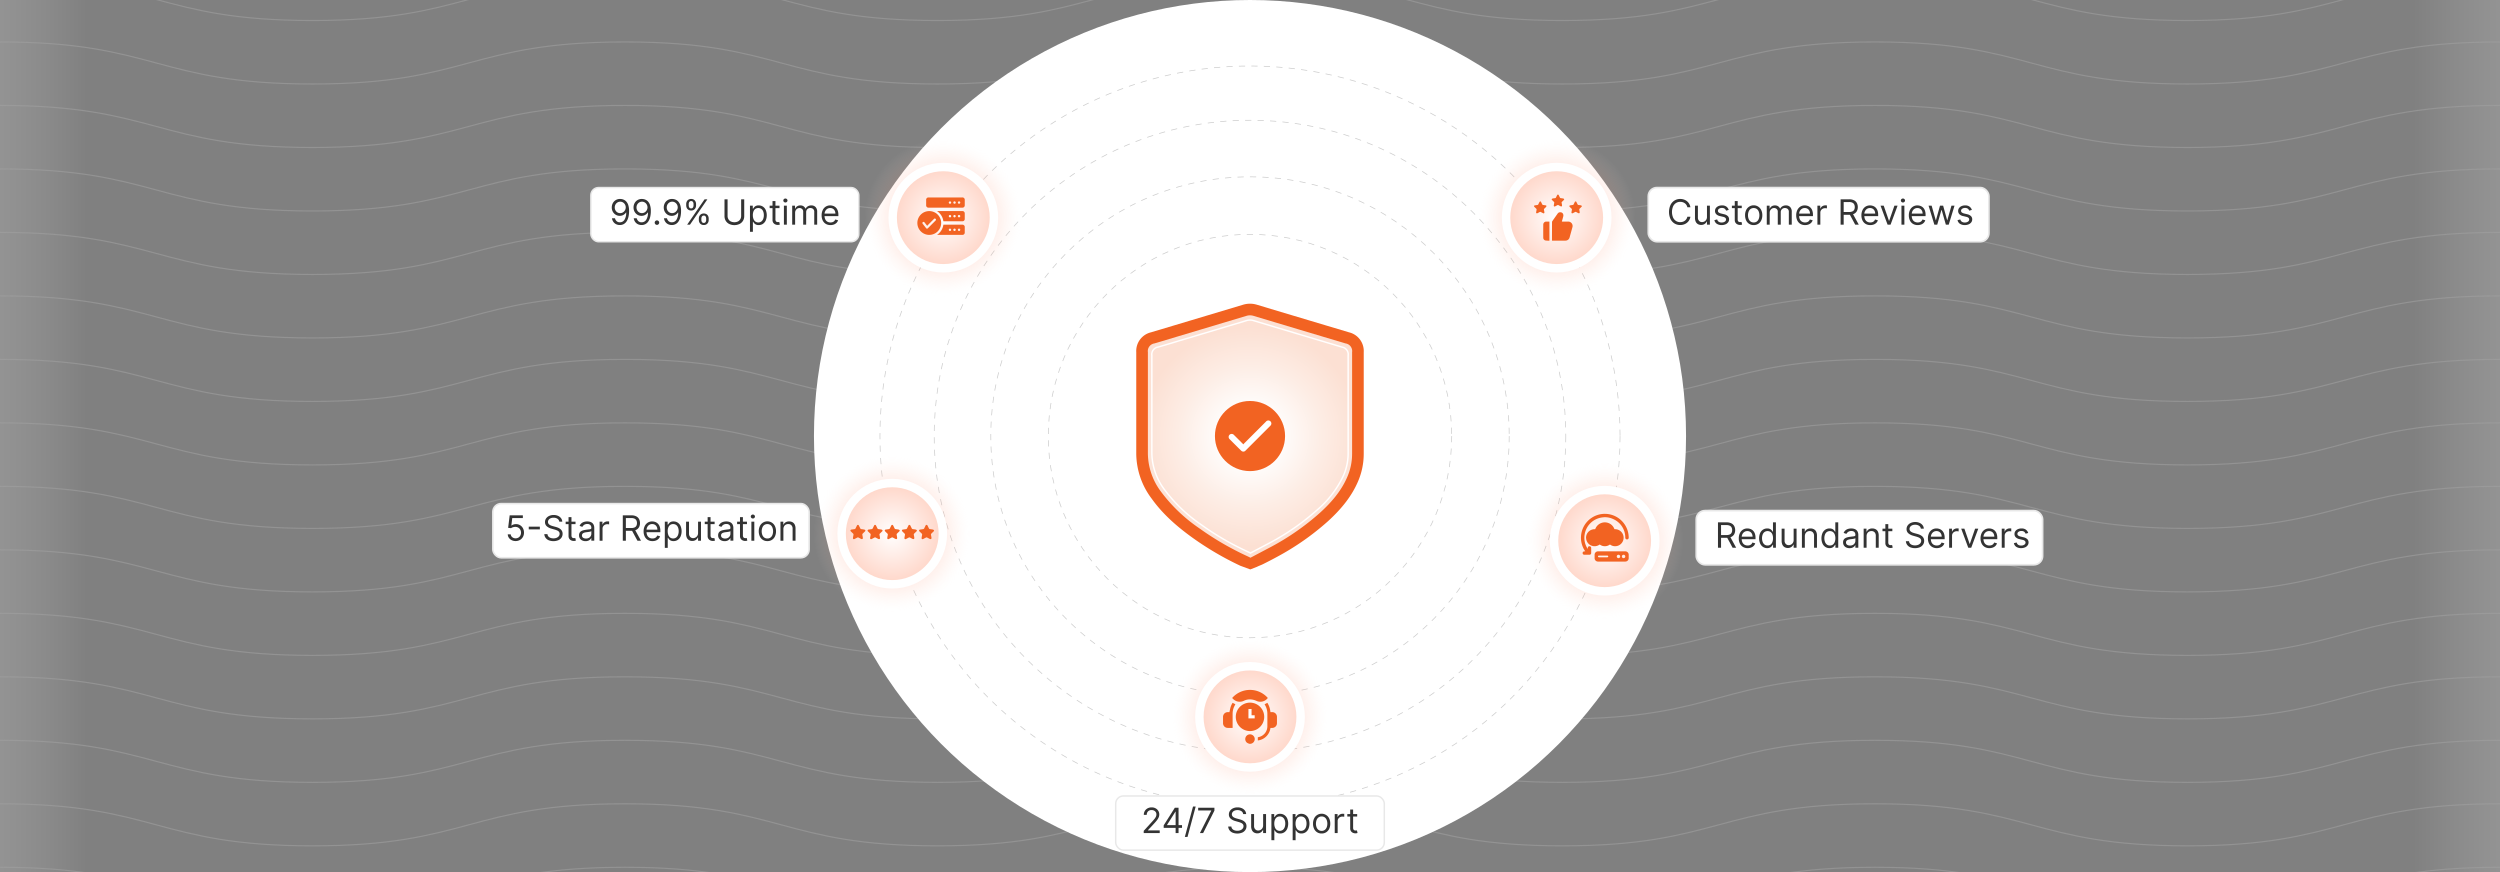
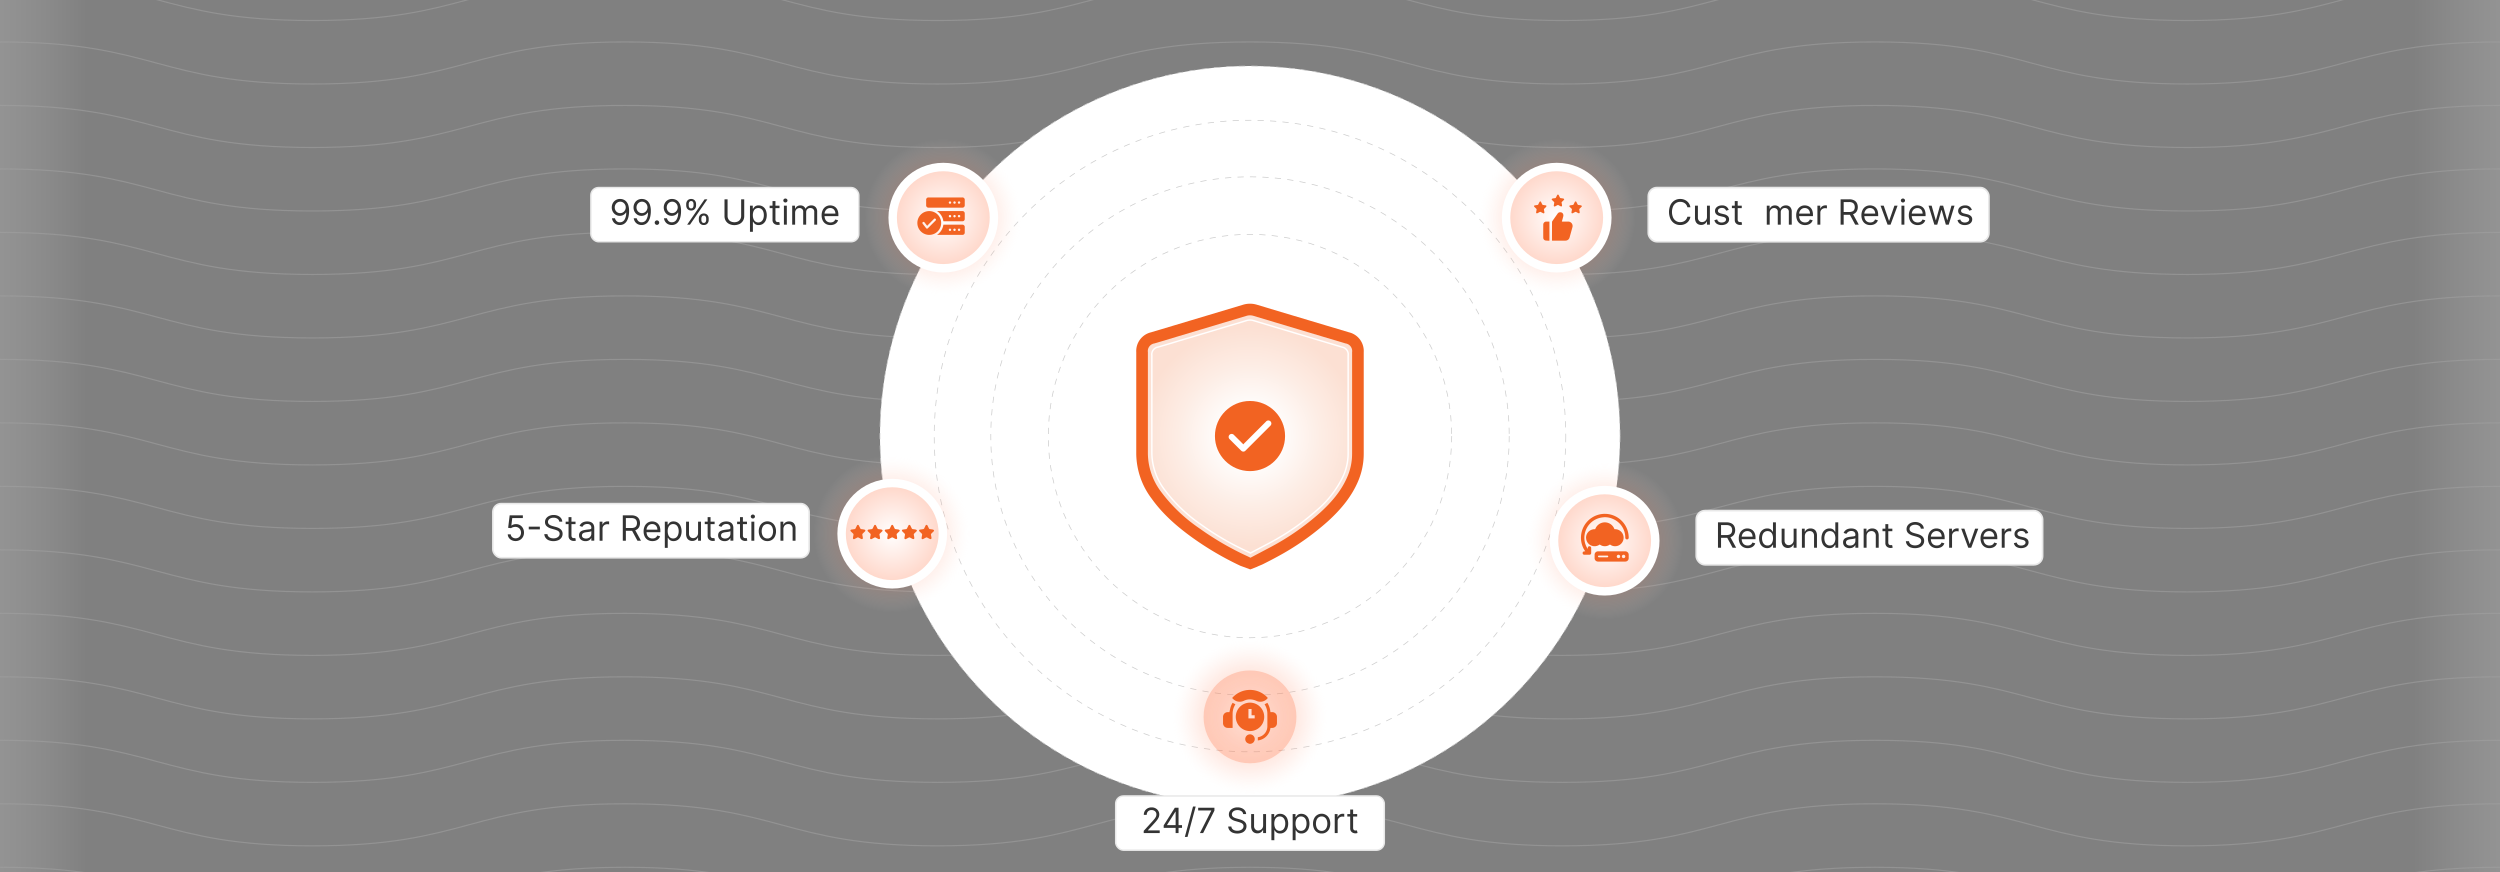
<svg xmlns="http://www.w3.org/2000/svg" xmlns:xlink="http://www.w3.org/1999/xlink" id="Layer_1" data-name="Layer 1" viewBox="0 0 860 300">
  <rect x="0" y="0" width="860" height="300" fill="#808080" stroke="none" />
  <defs>
    <clipPath id="clip-path">
      <rect y="-0.178" width="860" height="300.355" fill="none" />
    </clipPath>
    <linearGradient id="linear-gradient" x1="2669.455" y1="-349.999" x2="2762.061" y2="-349.999" gradientTransform="translate(-1839.577 499.999)" gradientUnits="userSpaceOnUse">
      <stop offset="0" stop-color="#fff" />
      <stop offset="0.163" stop-color="#fff" stop-opacity="0.988" />
      <stop offset="0.293" stop-color="#fff" stop-opacity="0.948" />
      <stop offset="0.412" stop-color="#fff" stop-opacity="0.882" />
      <stop offset="0.525" stop-color="#fff" stop-opacity="0.788" />
      <stop offset="0.633" stop-color="#fff" stop-opacity="0.668" />
      <stop offset="0.738" stop-color="#fff" stop-opacity="0.52" />
      <stop offset="0.84" stop-color="#fff" stop-opacity="0.344" />
      <stop offset="0.937" stop-color="#fff" stop-opacity="0.145" />
      <stop offset="1" stop-color="#fff" stop-opacity="0" />
    </linearGradient>
    <linearGradient id="linear-gradient-2" x1="-151.764" y1="150.001" x2="-59.158" y2="150.001" gradientTransform="translate(89.28 -0.001)" xlink:href="#linear-gradient" />
    <radialGradient id="radial-gradient" cx="430" cy="150.168" r="38.552" gradientUnits="userSpaceOnUse">
      <stop offset="0.218" stop-color="#fff" />
      <stop offset="0.628" stop-color="#fdede5" />
      <stop offset="0.978" stop-color="#fce0d3" />
    </radialGradient>
    <radialGradient id="radial-gradient-2" cx="306.931" cy="183.587" r="27.213" gradientUnits="userSpaceOnUse">
      <stop offset="0" stop-color="#f63" />
      <stop offset="0.177" stop-color="#ff6835" stop-opacity="0.988" />
      <stop offset="0.31" stop-color="#ff6e3d" stop-opacity="0.951" />
      <stop offset="0.427" stop-color="#ff774a" stop-opacity="0.888" />
      <stop offset="0.536" stop-color="#ff855c" stop-opacity="0.798" />
      <stop offset="0.639" stop-color="#ff9674" stop-opacity="0.683" />
      <stop offset="0.738" stop-color="#ffac91" stop-opacity="0.541" />
      <stop offset="0.834" stop-color="#ffc6b3" stop-opacity="0.373" />
      <stop offset="0.924" stop-color="#ffe3d9" stop-opacity="0.184" />
      <stop offset="1" stop-color="#fff" stop-opacity="0" />
    </radialGradient>
    <radialGradient id="radial-gradient-3" cx="306.931" cy="183.587" r="15.967" gradientUnits="userSpaceOnUse">
      <stop offset="0" stop-color="#fff" />
      <stop offset="1" stop-color="#f63" />
    </radialGradient>
    <radialGradient id="radial-gradient-4" cx="324.498" cy="74.874" r="27.213" xlink:href="#radial-gradient-2" />
    <radialGradient id="radial-gradient-5" cx="324.498" cy="74.874" r="15.967" xlink:href="#radial-gradient-3" />
    <radialGradient id="radial-gradient-6" cx="535.502" cy="74.874" r="27.213" xlink:href="#radial-gradient-2" />
    <radialGradient id="radial-gradient-7" cx="535.502" cy="74.874" r="15.967" xlink:href="#radial-gradient-3" />
    <radialGradient id="radial-gradient-8" cx="552.004" cy="186.003" r="27.213" xlink:href="#radial-gradient-2" />
    <radialGradient id="radial-gradient-9" cx="552.004" cy="186.003" r="15.967" xlink:href="#radial-gradient-3" />
    <radialGradient id="radial-gradient-10" cx="430" cy="246.6" r="27.213" xlink:href="#radial-gradient-2" />
    <radialGradient id="radial-gradient-11" cx="430" cy="246.6" r="15.967" xlink:href="#radial-gradient-3" />
  </defs>
  <g opacity="0.25">
    <g clip-path="url(#clip-path)">
      <path d="M0-7.41c53.747,0,53.747,14.465,107.495,14.465,53.75,0,53.75-14.465,107.499-14.465S268.743,7.055,322.492,7.055,376.241-7.41,429.991-7.41,483.739,7.055,537.488,7.055,591.239-7.41,644.989-7.41c53.753,0,53.753,14.465,107.506,14.465S806.247-7.41,860-7.41" fill="none" stroke="#ccc" stroke-miterlimit="10" stroke-width="0.402" />
      <path d="M0,14.43c53.747,0,53.747,14.465,107.495,14.465,53.75,0,53.75-14.465,107.499-14.465s53.749,14.465,107.498,14.465S376.241,14.43,429.991,14.43s53.749,14.465,107.498,14.465S591.239,14.43,644.989,14.43c53.753,0,53.753,14.465,107.506,14.465S806.247,14.43,860,14.43" fill="none" stroke="#ccc" stroke-miterlimit="10" stroke-width="0.402" />
      <path d="M0,36.269c53.747,0,53.747,14.465,107.495,14.465,53.75,0,53.75-14.465,107.499-14.465s53.749,14.465,107.498,14.465,53.75-14.465,107.499-14.465,53.749,14.465,107.498,14.465,53.75-14.465,107.501-14.465c53.753,0,53.753,14.465,107.506,14.465S806.247,36.269,860,36.269" fill="none" stroke="#ccc" stroke-miterlimit="10" stroke-width="0.402" />
      <path d="M0,58.109c53.747,0,53.747,14.465,107.495,14.465,53.75,0,53.75-14.465,107.499-14.465s53.749,14.465,107.498,14.465,53.75-14.465,107.499-14.465,53.749,14.465,107.498,14.465,53.75-14.465,107.501-14.465c53.753,0,53.753,14.465,107.506,14.465S806.247,58.109,860,58.109" fill="none" stroke="#ccc" stroke-miterlimit="10" stroke-width="0.402" />
      <path d="M0,79.949c53.747,0,53.747,14.465,107.495,14.465,53.75,0,53.75-14.465,107.499-14.465s53.749,14.465,107.498,14.465,53.75-14.465,107.499-14.465,53.749,14.465,107.498,14.465,53.75-14.465,107.501-14.465c53.753,0,53.753,14.465,107.506,14.465S806.247,79.949,860,79.949" fill="none" stroke="#ccc" stroke-miterlimit="10" stroke-width="0.402" />
      <path d="M0,101.788c53.747,0,53.747,14.465,107.495,14.465,53.75,0,53.75-14.465,107.499-14.465s53.749,14.465,107.498,14.465,53.75-14.465,107.499-14.465,53.749,14.465,107.498,14.465,53.75-14.465,107.501-14.465c53.753,0,53.753,14.465,107.506,14.465S806.247,101.788,860,101.788" fill="none" stroke="#ccc" stroke-miterlimit="10" stroke-width="0.402" />
      <path d="M0,123.628c53.747,0,53.747,14.465,107.495,14.465,53.75,0,53.75-14.465,107.499-14.465s53.749,14.465,107.498,14.465,53.75-14.465,107.499-14.465,53.749,14.465,107.498,14.465,53.75-14.465,107.501-14.465c53.753,0,53.753,14.465,107.506,14.465S806.247,123.628,860,123.628" fill="none" stroke="#ccc" stroke-miterlimit="10" stroke-width="0.402" />
      <path d="M0,145.468c53.747,0,53.747,14.465,107.495,14.465,53.75,0,53.75-14.465,107.499-14.465s53.749,14.465,107.498,14.465,53.75-14.465,107.499-14.465,53.749,14.465,107.498,14.465,53.75-14.465,107.501-14.465c53.753,0,53.753,14.465,107.506,14.465S806.247,145.468,860,145.468" fill="none" stroke="#ccc" stroke-miterlimit="10" stroke-width="0.402" />
      <path d="M0,167.307c53.747,0,53.747,14.465,107.495,14.465,53.75,0,53.75-14.465,107.499-14.465s53.749,14.465,107.498,14.465,53.75-14.465,107.499-14.465,53.749,14.465,107.498,14.465,53.75-14.465,107.501-14.465c53.753,0,53.753,14.465,107.506,14.465S806.247,167.307,860,167.307" fill="none" stroke="#ccc" stroke-miterlimit="10" stroke-width="0.402" />
      <path d="M0,189.147c53.747,0,53.747,14.465,107.495,14.465,53.75,0,53.75-14.465,107.499-14.465s53.749,14.465,107.498,14.465,53.75-14.465,107.499-14.465,53.749,14.465,107.498,14.465,53.75-14.465,107.501-14.465c53.753,0,53.753,14.465,107.506,14.465S806.247,189.147,860,189.147" fill="none" stroke="#ccc" stroke-miterlimit="10" stroke-width="0.402" />
      <path d="M0,210.987c53.747,0,53.747,14.465,107.495,14.465,53.75,0,53.75-14.465,107.499-14.465s53.749,14.465,107.498,14.465,53.75-14.465,107.499-14.465,53.749,14.465,107.498,14.465,53.75-14.465,107.501-14.465c53.753,0,53.753,14.465,107.506,14.465S806.247,210.987,860,210.987" fill="none" stroke="#ccc" stroke-miterlimit="10" stroke-width="0.402" />
      <path d="M0,232.826c53.747,0,53.747,14.465,107.495,14.465,53.75,0,53.75-14.465,107.499-14.465s53.749,14.465,107.498,14.465,53.75-14.465,107.499-14.465,53.749,14.465,107.498,14.465,53.75-14.465,107.501-14.465c53.753,0,53.753,14.465,107.506,14.465S806.247,232.826,860,232.826" fill="none" stroke="#ccc" stroke-miterlimit="10" stroke-width="0.402" />
      <path d="M0,254.666c53.747,0,53.747,14.465,107.495,14.465,53.75,0,53.75-14.465,107.499-14.465s53.749,14.465,107.498,14.465,53.75-14.465,107.499-14.465,53.749,14.465,107.498,14.465,53.75-14.465,107.501-14.465c53.753,0,53.753,14.465,107.506,14.465S806.247,254.666,860,254.666" fill="none" stroke="#ccc" stroke-miterlimit="10" stroke-width="0.402" />
      <path d="M0,276.506c53.747,0,53.747,14.465,107.495,14.465,53.75,0,53.75-14.465,107.499-14.465S268.743,290.97,322.492,290.97s53.75-14.465,107.499-14.465S483.739,290.97,537.488,290.97s53.75-14.465,107.501-14.465c53.753,0,53.753,14.465,107.506,14.465S806.247,276.506,860,276.506" fill="none" stroke="#ccc" stroke-miterlimit="10" stroke-width="0.402" />
      <path d="M0,298.345c53.747,0,53.747,14.465,107.495,14.465,53.75,0,53.75-14.465,107.499-14.465S268.743,312.81,322.492,312.81s53.75-14.465,107.499-14.465S483.739,312.81,537.488,312.81s53.75-14.465,107.501-14.465c53.753,0,53.753,14.465,107.506,14.465S806.247,298.345,860,298.345" fill="none" stroke="#ccc" stroke-miterlimit="10" stroke-width="0.402" />
      <rect x="829.878" y="-0.177" width="92.606" height="300.355" transform="translate(1752.362 300) rotate(180)" fill="url(#linear-gradient)" />
      <rect x="-62.484" y="-0.177" width="92.606" height="300.355" fill="url(#linear-gradient-2)" />
    </g>
  </g>
-   <circle cx="430" cy="150" r="150" fill="#fff" />
  <circle cx="430" cy="150" r="127.298" fill="#fff" />
  <circle cx="430" cy="150" r="69.387" fill="none" stroke="#ccc" stroke-miterlimit="10" stroke-width="0.25" stroke-dasharray="2.144" />
  <circle cx="430" cy="150" r="89.17" fill="none" stroke="#ccc" stroke-miterlimit="10" stroke-width="0.25" stroke-dasharray="2.144" />
  <circle cx="430" cy="150" r="108.63" fill="none" stroke="#ccc" stroke-miterlimit="10" stroke-width="0.25" stroke-dasharray="2.144" />
  <circle cx="430" cy="150" r="127.298" fill="none" stroke="#ccc" stroke-miterlimit="10" stroke-width="0.25" stroke-dasharray="2.144" />
  <path d="M430.101,195.881l-3.41-1.252a104.417,104.417,0,0,1-16.532-9.699c-6.19-4.448-10.628-8.698-13.967-13.375a25.992,25.992,0,0,1-5.32-15.425l.001-34.981a6.617,6.617,0,0,1,5.101-6.838l7.525-2.252q12.06-3.61,24.116-7.229a8.098,8.098,0,0,1,4.765,0q12.009,3.611,24.022,7.199l7.622,2.281a6.617,6.617,0,0,1,5.1,6.838q.004,17.492-.001,34.983a24.056,24.056,0,0,1-2.023,9.627c-2.055,4.729-5.335,9.046-10.323,13.587a90.157,90.157,0,0,1-17.515,12.234c-1.574.864-3.172,1.673-4.717,2.454-.689.349-1.461.601-2.147.954l-2.297.892Z" fill="#f26322" />
  <path d="M430.151,191.865c-.032-.041-.857-.437-.899-.457a99.938,99.938,0,0,1-16.759-9.726,54.933,54.933,0,0,1-13.045-12.451,22.219,22.219,0,0,1-4.576-13.1q0-17.49.001-34.981a2.66,2.66,0,0,1,2.247-3.007q15.825-4.737,31.647-9.481a4.101,4.101,0,0,1,2.463,0q15.819,4.756,31.647,9.481a2.659,2.659,0,0,1,2.247,3.007q.003,17.49-.002,34.981a19.981,19.981,0,0,1-1.692,8.034c-2.106,4.845-5.499,8.719-9.348,12.223a86.399,86.399,0,0,1-16.749,11.686" fill="url(#radial-gradient)" />
  <path d="M430.145,190.256c-.03-.039-.824-.42-.864-.439a96.056,96.056,0,0,1-16.109-9.349A52.803,52.803,0,0,1,400.633,168.5a21.358,21.358,0,0,1-4.398-12.592q0-16.812.001-33.625a2.556,2.556,0,0,1,2.16-2.891q15.211-4.553,30.42-9.113a3.942,3.942,0,0,1,2.368,0q15.206,4.572,30.42,9.113a2.556,2.556,0,0,1,2.16,2.891q.003,16.812-.001,33.625a19.207,19.207,0,0,1-1.626,7.723,34.906,34.906,0,0,1-8.986,11.75,83.049,83.049,0,0,1-16.099,11.233Z" fill="none" stroke="#fff" stroke-miterlimit="10" stroke-width="0.5" />
  <circle cx="430" cy="150" r="12.064" fill="#f26322" />
  <path d="M427.74,152.869a1.664,1.664,0,0,1,.172-.253q3.79-3.796,7.586-7.588a1.041,1.041,0,0,1,1.623,1.304,2.046,2.046,0,0,1-.167.18q-4.228,4.229-8.455,8.459a1.012,1.012,0,0,1-1.06.344,1.252,1.252,0,0,1-.496-.296q-1.986-1.964-3.954-3.947a1.039,1.039,0,1,1,1.467-1.469q1.52,1.508,3.03,3.026C427.55,152.692,427.616,152.751,427.74,152.869Z" fill="#fff" />
  <rect x="203.264" y="64.518" width="92.168" height="18.643" rx="2.639" fill="#fff" stroke="#e8e8e8" stroke-miterlimit="10" stroke-width="0.512" />
  <path d="M213.366,68.443a3.124,3.124,0,0,1,1.074.205,2.613,2.613,0,0,1,.98.662,3.329,3.329,0,0,1,.711,1.26,6.334,6.334,0,0,1,.269,1.998,8.781,8.781,0,0,1-.219,2.064,4.761,4.761,0,0,1-.631,1.52,2.812,2.812,0,0,1-.997.938,2.719,2.719,0,0,1-1.323.319,2.842,2.842,0,0,1-1.306-.292,2.523,2.523,0,0,1-.938-.814,2.799,2.799,0,0,1-.466-1.213h1.04a1.905,1.905,0,0,0,.56.991,1.566,1.566,0,0,0,1.11.39,1.823,1.823,0,0,0,1.596-.882,4.486,4.486,0,0,0,.586-2.493h-.068a2.659,2.659,0,0,1-.567.618,2.504,2.504,0,0,1-.729.4,2.555,2.555,0,0,1-.853.141,2.625,2.625,0,0,1-1.374-.373,2.765,2.765,0,0,1-.997-1.026,2.968,2.968,0,0,1-.373-1.498,3.042,3.042,0,0,1,.36-1.468,2.747,2.747,0,0,1,1.014-1.063A2.828,2.828,0,0,1,213.366,68.443Zm0,.938a1.786,1.786,0,0,0-.965.267,1.929,1.929,0,0,0-.678.716,2.018,2.018,0,0,0-.249.995,2.047,2.047,0,0,0,.241.99,1.861,1.861,0,0,0,.66.708,1.869,1.869,0,0,0,1.711.102,1.929,1.929,0,0,0,.612-.439,2.115,2.115,0,0,0,.411-.635,1.913,1.913,0,0,0,.149-.744,1.959,1.959,0,0,0-.245-.958,1.981,1.981,0,0,0-.673-.725A1.755,1.755,0,0,0,213.366,69.381Z" fill="#333" />
  <path d="M220.849,68.443a3.125,3.125,0,0,1,1.074.205,2.613,2.613,0,0,1,.98.662,3.33,3.33,0,0,1,.712,1.26,6.335,6.335,0,0,1,.269,1.998,8.781,8.781,0,0,1-.219,2.064,4.761,4.761,0,0,1-.631,1.52,2.812,2.812,0,0,1-.997.938,2.719,2.719,0,0,1-1.323.319,2.842,2.842,0,0,1-1.306-.292,2.522,2.522,0,0,1-.937-.814,2.798,2.798,0,0,1-.466-1.213h1.04a1.905,1.905,0,0,0,.56.991,1.566,1.566,0,0,0,1.11.39,1.823,1.823,0,0,0,1.596-.882,4.486,4.486,0,0,0,.586-2.493h-.068a2.659,2.659,0,0,1-.567.618,2.503,2.503,0,0,1-.729.4,2.555,2.555,0,0,1-.853.141,2.625,2.625,0,0,1-1.374-.373,2.765,2.765,0,0,1-.997-1.026,2.968,2.968,0,0,1-.373-1.498,3.042,3.042,0,0,1,.36-1.468,2.747,2.747,0,0,1,1.014-1.063A2.828,2.828,0,0,1,220.849,68.443Zm0,.938a1.786,1.786,0,0,0-.965.267,1.927,1.927,0,0,0-.678.716,2.017,2.017,0,0,0-.25.995,2.046,2.046,0,0,0,.241.99,1.86,1.86,0,0,0,.66.708,1.869,1.869,0,0,0,1.711.102,1.927,1.927,0,0,0,.612-.439,2.115,2.115,0,0,0,.411-.635,1.913,1.913,0,0,0,.149-.744,1.959,1.959,0,0,0-.245-.958,1.982,1.982,0,0,0-.673-.725A1.756,1.756,0,0,0,220.849,69.381Z" fill="#333" />
  <path d="M225.996,77.358a.772.772,0,1,1,.663-.384.797.797,0,0,1-.277.279A.734.734,0,0,1,225.996,77.358Z" fill="#333" />
  <path d="M231.246,68.443a3.124,3.124,0,0,1,1.074.205,2.614,2.614,0,0,1,.98.662,3.329,3.329,0,0,1,.711,1.26,6.334,6.334,0,0,1,.269,1.998,8.781,8.781,0,0,1-.219,2.064,4.759,4.759,0,0,1-.631,1.52,2.813,2.813,0,0,1-.997.938,2.719,2.719,0,0,1-1.323.319,2.842,2.842,0,0,1-1.306-.292,2.523,2.523,0,0,1-.938-.814,2.798,2.798,0,0,1-.466-1.213h1.04a1.904,1.904,0,0,0,.56.991,1.566,1.566,0,0,0,1.11.39,1.823,1.823,0,0,0,1.596-.882,4.486,4.486,0,0,0,.586-2.493h-.068a2.655,2.655,0,0,1-.567.618,2.502,2.502,0,0,1-.729.4,2.554,2.554,0,0,1-.853.141,2.625,2.625,0,0,1-1.374-.373,2.764,2.764,0,0,1-.997-1.026,2.968,2.968,0,0,1-.373-1.498,3.042,3.042,0,0,1,.36-1.468,2.745,2.745,0,0,1,1.014-1.063A2.828,2.828,0,0,1,231.246,68.443Zm0,.938a1.786,1.786,0,0,0-.965.267,1.928,1.928,0,0,0-.678.716,2.018,2.018,0,0,0-.249.995,2.047,2.047,0,0,0,.241.99,1.861,1.861,0,0,0,.66.708,1.869,1.869,0,0,0,1.711.102,1.927,1.927,0,0,0,.612-.439,2.117,2.117,0,0,0,.411-.635,1.913,1.913,0,0,0,.149-.744,1.96,1.96,0,0,0-.245-.958,1.981,1.981,0,0,0-.673-.725A1.755,1.755,0,0,0,231.246,69.381Z" fill="#333" />
  <path d="M236.053,70.659v-.46a1.942,1.942,0,0,1,.198-.876,1.571,1.571,0,0,1,.58-.639,1.697,1.697,0,0,1,.927-.241,1.68,1.68,0,0,1,.929.241,1.537,1.537,0,0,1,.567.639,1.993,1.993,0,0,1,.192.876v.46a1.974,1.974,0,0,1-.194.876,1.543,1.543,0,0,1-.571.639,1.675,1.675,0,0,1-.922.241,1.702,1.702,0,0,1-.934-.241,1.557,1.557,0,0,1-.575-.639A1.956,1.956,0,0,1,236.053,70.659Zm.324,6.631,6-8.727h.972l-6,8.727Zm.545-7.091v.46a1.355,1.355,0,0,0,.188.71.692.692,0,0,0,.648.312.675.675,0,0,0,.633-.312,1.367,1.367,0,0,0,.185-.71v-.46a1.407,1.407,0,0,0-.179-.71.674.674,0,0,0-.639-.312.697.697,0,0,0-.642.312A1.32,1.32,0,0,0,236.922,70.199Zm3.477,5.454v-.46a1.942,1.942,0,0,1,.198-.876,1.568,1.568,0,0,1,.58-.639,1.906,1.906,0,0,1,1.856,0,1.538,1.538,0,0,1,.567.639,1.999,1.999,0,0,1,.191.876v.46a1.973,1.973,0,0,1-.194.876,1.555,1.555,0,0,1-.571.64,1.683,1.683,0,0,1-.923.24,1.71,1.71,0,0,1-.933-.24,1.562,1.562,0,0,1-.575-.64A1.954,1.954,0,0,1,240.399,75.653Zm.87-.46v.46a1.355,1.355,0,0,0,.188.71.693.693,0,0,0,.647.314.675.675,0,0,0,.633-.314,1.367,1.367,0,0,0,.186-.71v-.46a1.399,1.399,0,0,0-.179-.709.672.672,0,0,0-.639-.314.695.695,0,0,0-.641.314A1.317,1.317,0,0,0,241.269,75.193Z" fill="#333" />
  <path d="M254.957,68.562h1.057v5.778a3.051,3.051,0,0,1-.419,1.597,2.958,2.958,0,0,1-1.183,1.103,4.181,4.181,0,0,1-3.58,0,2.952,2.952,0,0,1-1.183-1.103,3.05,3.05,0,0,1-.42-1.597V68.562h1.057v5.693a2.265,2.265,0,0,0,.281,1.136,1.998,1.998,0,0,0,.803.78,2.908,2.908,0,0,0,2.503,0,1.979,1.979,0,0,0,.803-.78,2.279,2.279,0,0,0,.279-1.136Z" fill="#333" />
  <path d="M257.99,79.744v-9h.972v1.04h.119q.111-.17.309-.436a1.804,1.804,0,0,1,.571-.478,2.06,2.06,0,0,1,1.012-.211,2.6,2.6,0,0,1,1.458.413,2.76,2.76,0,0,1,.984,1.172,4.735,4.735,0,0,1,0,3.591,2.771,2.771,0,0,1-.98,1.176,2.552,2.552,0,0,1-1.445.416,2.075,2.075,0,0,1-1.01-.211,1.84,1.84,0,0,1-.584-.481q-.204-.271-.315-.45h-.085v3.46Zm.989-5.726a3.615,3.615,0,0,0,.217,1.306,1.953,1.953,0,0,0,.635.882,1.816,1.816,0,0,0,2.078-.017,2.039,2.039,0,0,0,.639-.903,3.557,3.557,0,0,0,.215-1.268,3.493,3.493,0,0,0-.211-1.247,1.963,1.963,0,0,0-.635-.882,1.884,1.884,0,0,0-2.094-.017,1.88,1.88,0,0,0-.631.86A3.555,3.555,0,0,0,258.979,74.018Z" fill="#333" />
  <path d="M268.149,70.744v.853h-3.392v-.853Zm-2.403-1.567h1.005V75.415a1.27,1.27,0,0,0,.126.637.616.616,0,0,0,.324.281,1.246,1.246,0,0,0,.42.07,1.601,1.601,0,0,0,.273-.018q.107-.019.17-.032l.205.903a2.304,2.304,0,0,1-.285.079,2.267,2.267,0,0,1-.465.04,2.01,2.01,0,0,1-.833-.183,1.642,1.642,0,0,1-.673-.559,1.593,1.593,0,0,1-.266-.946Z" fill="#333" />
  <path d="M270.178,69.653a.706.706,0,0,1-.505-.2.655.655,0,0,1,0-.963.737.737,0,0,1,1.01,0,.655.655,0,0,1,0,.963A.707.707,0,0,1,270.178,69.653Zm-.511,7.637V70.744h1.006V77.29Z" fill="#333" />
  <path d="M272.513,77.29V70.744h.972v1.024h.085a1.659,1.659,0,0,1,.661-.816,1.99,1.99,0,0,1,1.095-.292,1.89,1.89,0,0,1,1.08.292,1.942,1.942,0,0,1,.676.816h.068a1.922,1.922,0,0,1,.754-.808,2.311,2.311,0,0,1,1.206-.301,1.964,1.964,0,0,1,1.436.548,2.295,2.295,0,0,1,.558,1.702V77.29h-1.005V72.909a1.238,1.238,0,0,0-.397-1.035,1.469,1.469,0,0,0-.933-.311,1.374,1.374,0,0,0-1.07.416,1.496,1.496,0,0,0-.379,1.05V77.29h-1.022V72.807a1.181,1.181,0,0,0-.362-.9,1.3,1.3,0,0,0-.933-.344,1.373,1.373,0,0,0-.731.209,1.567,1.567,0,0,0-.545.577,1.712,1.712,0,0,0-.207.851V77.29Z" fill="#333" />
  <path d="M285.689,77.427a3.061,3.061,0,0,1-1.63-.42,2.765,2.765,0,0,1-1.052-1.177,3.969,3.969,0,0,1-.369-1.762,4.055,4.055,0,0,1,.369-1.774,2.887,2.887,0,0,1,1.031-1.202,2.77,2.77,0,0,1,1.549-.433,3.084,3.084,0,0,1,1.01.171,2.513,2.513,0,0,1,.908.552,2.666,2.666,0,0,1,.652,1.008,4.288,4.288,0,0,1,.243,1.542v.427H283.354v-.869h4.022a2.165,2.165,0,0,0-.219-.989,1.688,1.688,0,0,0-.622-.685,1.751,1.751,0,0,0-.948-.252,1.798,1.798,0,0,0-1.038.297,1.967,1.967,0,0,0-.671.768,2.255,2.255,0,0,0-.234,1.015v.579a2.774,2.774,0,0,0,.258,1.255,1.816,1.816,0,0,0,.718.78,2.094,2.094,0,0,0,1.069.267,2.158,2.158,0,0,0,.718-.113,1.506,1.506,0,0,0,.556-.341,1.535,1.535,0,0,0,.362-.569l.972.273a2.15,2.15,0,0,1-.516.867,2.483,2.483,0,0,1-.895.579A3.292,3.292,0,0,1,285.689,77.427Z" fill="#333" />
  <rect x="567.005" y="64.518" width="117.187" height="18.643" rx="2.976" fill="#fff" stroke="#e8e8e8" stroke-miterlimit="10" stroke-width="0.577" />
  <path d="M581.504,71.29h-1.057a2.207,2.207,0,0,0-.326-.801,2.233,2.233,0,0,0-.562-.582,2.441,2.441,0,0,0-.731-.355,2.896,2.896,0,0,0-.835-.12,2.648,2.648,0,0,0-1.435.401,2.767,2.767,0,0,0-1.019,1.18,5.046,5.046,0,0,0,0,3.827,2.776,2.776,0,0,0,1.019,1.181,2.656,2.656,0,0,0,1.435.4,2.93,2.93,0,0,0,.835-.119,2.444,2.444,0,0,0,.731-.356,2.222,2.222,0,0,0,.889-1.383h1.057a3.508,3.508,0,0,1-.435,1.197,3.242,3.242,0,0,1-.784.897,3.409,3.409,0,0,1-1.05.561,3.95,3.95,0,0,1-1.242.191,3.662,3.662,0,0,1-1.986-.545,3.753,3.753,0,0,1-1.368-1.552,5.965,5.965,0,0,1,0-4.772,3.743,3.743,0,0,1,1.368-1.551,3.653,3.653,0,0,1,1.986-.546,3.976,3.976,0,0,1,1.242.191,3.428,3.428,0,0,1,1.05.56,3.248,3.248,0,0,1,.784.895A3.488,3.488,0,0,1,581.504,71.29Z" fill="#333" />
  <path d="M587.197,74.614v-3.87h1.006V77.29h-1.006V76.182h-.068a2.125,2.125,0,0,1-.716.847,2.06,2.06,0,0,1-1.228.347,2.17,2.17,0,0,1-1.091-.27,1.863,1.863,0,0,1-.75-.818,3.092,3.092,0,0,1-.272-1.383V70.744h1.006v4.092a1.594,1.594,0,0,0,.402,1.142,1.353,1.353,0,0,0,1.029.426,1.722,1.722,0,0,0,.765-.191,1.688,1.688,0,0,0,.656-.588A1.773,1.773,0,0,0,587.197,74.614Z" fill="#333" />
  <path d="M594.68,72.211l-.903.255a1.74,1.74,0,0,0-.249-.44,1.251,1.251,0,0,0-.445-.356,1.61,1.61,0,0,0-.72-.141,1.717,1.717,0,0,0-1,.275.819.819,0,0,0-.398.696.717.717,0,0,0,.273.593,2.285,2.285,0,0,0,.852.362l.972.238a2.694,2.694,0,0,1,1.309.65,1.53,1.53,0,0,1,.431,1.122,1.666,1.666,0,0,1-.322,1.006,2.169,2.169,0,0,1-.896.699,3.282,3.282,0,0,1-1.339.256,2.948,2.948,0,0,1-1.657-.435,1.929,1.929,0,0,1-.831-1.27l.955-.238a1.316,1.316,0,0,0,.518.792,1.714,1.714,0,0,0,.999.265,1.87,1.87,0,0,0,1.118-.301.874.874,0,0,0,.416-.722.77.77,0,0,0-.238-.573,1.54,1.54,0,0,0-.733-.348l-1.091-.256a2.577,2.577,0,0,1-1.319-.662,1.59,1.59,0,0,1-.419-1.127,1.611,1.611,0,0,1,.312-.981,2.1,2.1,0,0,1,.856-.669,2.991,2.991,0,0,1,1.234-.243,2.455,2.455,0,0,1,1.527.427A2.292,2.292,0,0,1,594.68,72.211Z" fill="#333" />
  <path d="M599.163,70.744v.853h-3.393v-.853ZM596.76,69.177h1.005V75.415a1.269,1.269,0,0,0,.126.637.619.619,0,0,0,.324.281,1.243,1.243,0,0,0,.42.07,1.608,1.608,0,0,0,.272-.018q.107-.019.17-.032l.205.903a2.327,2.327,0,0,1-.285.079,2.271,2.271,0,0,1-.465.04,2.01,2.01,0,0,1-.833-.183,1.642,1.642,0,0,1-.674-.559,1.593,1.593,0,0,1-.266-.946Z" fill="#333" />
-   <path d="M603.27,77.427a2.767,2.767,0,0,1-2.593-1.603,3.968,3.968,0,0,1-.373-1.772,4.017,4.017,0,0,1,.373-1.786,2.868,2.868,0,0,1,5.186,0,4.017,4.017,0,0,1,.373,1.786,3.968,3.968,0,0,1-.373,1.772,2.764,2.764,0,0,1-2.593,1.603Zm0-.903a1.726,1.726,0,0,0,1.108-.346,2.044,2.044,0,0,0,.644-.907,3.488,3.488,0,0,0,.208-1.219,3.529,3.529,0,0,0-.208-1.224,2.072,2.072,0,0,0-.644-.916,1.93,1.93,0,0,0-2.216,0,2.057,2.057,0,0,0-.644.916,3.506,3.506,0,0,0-.209,1.224,3.466,3.466,0,0,0,.209,1.219,2.029,2.029,0,0,0,.644.907A1.723,1.723,0,0,0,603.27,76.523Z" fill="#333" />
  <path d="M607.77,77.29V70.744h.972v1.024h.085a1.66,1.66,0,0,1,.661-.816,1.988,1.988,0,0,1,1.095-.292,1.89,1.89,0,0,1,1.08.292,1.938,1.938,0,0,1,.676.816h.068a1.924,1.924,0,0,1,.754-.808,2.312,2.312,0,0,1,1.206-.301,1.965,1.965,0,0,1,1.437.548,2.295,2.295,0,0,1,.558,1.702V77.29h-1.005V72.909a1.24,1.24,0,0,0-.396-1.035,1.47,1.47,0,0,0-.934-.311,1.374,1.374,0,0,0-1.069.416,1.497,1.497,0,0,0-.38,1.05V77.29h-1.022V72.807a1.18,1.18,0,0,0-.362-.9,1.299,1.299,0,0,0-.933-.344,1.376,1.376,0,0,0-.732.209,1.565,1.565,0,0,0-.545.577,1.712,1.712,0,0,0-.207.851V77.29Z" fill="#333" />
  <path d="M620.946,77.427a3.062,3.062,0,0,1-1.63-.42,2.763,2.763,0,0,1-1.052-1.177,3.97,3.97,0,0,1-.369-1.762,4.057,4.057,0,0,1,.369-1.774,2.88,2.88,0,0,1,1.031-1.202,2.77,2.77,0,0,1,1.549-.433,3.084,3.084,0,0,1,1.01.171,2.515,2.515,0,0,1,.907.552,2.659,2.659,0,0,1,.652,1.008,4.279,4.279,0,0,1,.243,1.542v.427h-5.046v-.869h4.022a2.164,2.164,0,0,0-.219-.989,1.688,1.688,0,0,0-.622-.685,1.752,1.752,0,0,0-.948-.252,1.8,1.8,0,0,0-1.038.297,1.969,1.969,0,0,0-.671.768,2.255,2.255,0,0,0-.234,1.015v.579a2.774,2.774,0,0,0,.258,1.255,1.815,1.815,0,0,0,.718.78,2.093,2.093,0,0,0,1.069.267,2.163,2.163,0,0,0,.719-.113,1.507,1.507,0,0,0,.556-.341,1.528,1.528,0,0,0,.362-.569l.972.273a2.15,2.15,0,0,1-.516.867,2.482,2.482,0,0,1-.895.579A3.295,3.295,0,0,1,620.946,77.427Z" fill="#333" />
  <path d="M625.191,77.29V70.744h.972v.989h.068a1.567,1.567,0,0,1,.647-.788,1.904,1.904,0,0,1,1.057-.303c.074,0,.166.001.277.004s.194.007.251.013v1.022c-.034-.008-.111-.021-.233-.04a2.499,2.499,0,0,0-.381-.027,1.778,1.778,0,0,0-.851.198,1.514,1.514,0,0,0-.588.545,1.47,1.47,0,0,0-.215.791V77.29Z" fill="#333" />
  <path d="M633.168,77.29V68.562h2.949a3.574,3.574,0,0,1,1.679.348,2.239,2.239,0,0,1,.972.952,2.939,2.939,0,0,1,.315,1.377,2.885,2.885,0,0,1-.315,1.367,2.203,2.203,0,0,1-.967.936,3.606,3.606,0,0,1-1.666.339H633.748v-.954h2.353a2.63,2.63,0,0,0,1.127-.205,1.305,1.305,0,0,0,.622-.581,1.958,1.958,0,0,0,.193-.901,2.04,2.04,0,0,0-.195-.917,1.351,1.351,0,0,0-.627-.607A2.557,2.557,0,0,0,636.083,69.5h-1.857v7.79Zm4.108-3.921,2.147,3.921h-1.226l-2.114-3.921Z" fill="#333" />
  <path d="M643.378,77.427a3.062,3.062,0,0,1-1.63-.42,2.762,2.762,0,0,1-1.052-1.177,3.969,3.969,0,0,1-.369-1.762,4.055,4.055,0,0,1,.369-1.774,2.88,2.88,0,0,1,1.031-1.202,2.771,2.771,0,0,1,1.549-.433,3.083,3.083,0,0,1,1.01.171,2.515,2.515,0,0,1,.907.552,2.66,2.66,0,0,1,.652,1.008,4.279,4.279,0,0,1,.243,1.542v.427H641.043v-.869h4.022a2.164,2.164,0,0,0-.219-.989,1.688,1.688,0,0,0-.622-.685,1.752,1.752,0,0,0-.948-.252,1.8,1.8,0,0,0-1.038.297,1.969,1.969,0,0,0-.671.768,2.253,2.253,0,0,0-.234,1.015v.579a2.774,2.774,0,0,0,.258,1.255,1.816,1.816,0,0,0,.718.78,2.093,2.093,0,0,0,1.069.267,2.164,2.164,0,0,0,.719-.113,1.507,1.507,0,0,0,.556-.341,1.526,1.526,0,0,0,.362-.569l.972.273a2.149,2.149,0,0,1-.516.867,2.481,2.481,0,0,1-.894.579A3.295,3.295,0,0,1,643.378,77.427Z" fill="#333" />
  <path d="M652.77,70.744,650.35,77.29h-1.022l-2.42-6.546h1.091l1.807,5.217h.068l1.807-5.217Z" fill="#333" />
  <path d="M654.611,69.653a.706.706,0,0,1-.505-.2.655.655,0,0,1,0-.963.737.737,0,0,1,1.01,0,.655.655,0,0,1,0,.963A.706.706,0,0,1,654.611,69.653ZM654.1,77.29V70.744h1.006V77.29Z" fill="#333" />
  <path d="M659.69,77.427a3.062,3.062,0,0,1-1.63-.42,2.762,2.762,0,0,1-1.052-1.177,3.969,3.969,0,0,1-.369-1.762,4.055,4.055,0,0,1,.369-1.774,2.88,2.88,0,0,1,1.031-1.202,2.771,2.771,0,0,1,1.549-.433,3.083,3.083,0,0,1,1.01.171,2.515,2.515,0,0,1,.907.552,2.66,2.66,0,0,1,.652,1.008,4.279,4.279,0,0,1,.243,1.542v.427h-5.046v-.869h4.022a2.164,2.164,0,0,0-.219-.989,1.688,1.688,0,0,0-.622-.685,1.752,1.752,0,0,0-.948-.252,1.8,1.8,0,0,0-1.038.297,1.969,1.969,0,0,0-.671.768,2.253,2.253,0,0,0-.234,1.015v.579a2.774,2.774,0,0,0,.258,1.255,1.816,1.816,0,0,0,.718.78,2.093,2.093,0,0,0,1.069.267,2.164,2.164,0,0,0,.719-.113,1.507,1.507,0,0,0,.556-.341,1.526,1.526,0,0,0,.362-.569l.972.273a2.149,2.149,0,0,1-.516.867,2.481,2.481,0,0,1-.894.579A3.295,3.295,0,0,1,659.69,77.427Z" fill="#333" />
  <path d="M665.418,77.29l-1.994-6.546h1.057l1.415,5.012h.067l1.398-5.012h1.073l1.381,4.995h.068l1.415-4.995h1.057L670.361,77.29h-.989L667.94,72.262h-.102L666.406,77.29Z" fill="#333" />
  <path d="M678.321,72.211l-.903.255a1.74,1.74,0,0,0-.249-.44,1.251,1.251,0,0,0-.445-.356,1.611,1.611,0,0,0-.721-.141,1.716,1.716,0,0,0-.999.275.819.819,0,0,0-.398.696.719.719,0,0,0,.272.593,2.284,2.284,0,0,0,.853.362l.972.238a2.687,2.687,0,0,1,1.308.65,1.53,1.53,0,0,1,.431,1.122,1.672,1.672,0,0,1-.321,1.006,2.166,2.166,0,0,1-.897.699,3.277,3.277,0,0,1-1.338.256,2.949,2.949,0,0,1-1.658-.435,1.928,1.928,0,0,1-.83-1.27l.954-.238a1.321,1.321,0,0,0,.518.792,1.719,1.719,0,0,0,.999.265,1.875,1.875,0,0,0,1.119-.301.873.873,0,0,0,.415-.722.766.766,0,0,0-.238-.573,1.536,1.536,0,0,0-.733-.348l-1.091-.256a2.573,2.573,0,0,1-1.318-.662,1.587,1.587,0,0,1-.42-1.127,1.612,1.612,0,0,1,.314-.981,2.1,2.1,0,0,1,.856-.669,2.99,2.99,0,0,1,1.233-.243,2.454,2.454,0,0,1,1.527.427A2.293,2.293,0,0,1,678.321,72.211Z" fill="#333" />
  <rect x="169.54" y="173.232" width="108.798" height="18.643" rx="2.868" fill="#fff" stroke="#e8e8e8" stroke-miterlimit="10" stroke-width="0.556" />
  <path d="M177.374,186.122a3.004,3.004,0,0,1-1.351-.298,2.511,2.511,0,0,1-.963-.818,2.228,2.228,0,0,1-.397-1.185h1.023a1.39,1.39,0,0,0,.539.978,1.77,1.77,0,0,0,1.148.386,1.831,1.831,0,0,0,.957-.251,1.795,1.795,0,0,0,.661-.692,2.205,2.205,0,0,0-.009-2.02,1.857,1.857,0,0,0-.684-.709,1.921,1.921,0,0,0-.993-.265,2.76,2.76,0,0,0-.822.122,2.297,2.297,0,0,0-.695.321l-.989-.119.529-4.296h4.534v.938h-3.647l-.307,2.574h.051a2.263,2.263,0,0,1,.673-.353,2.553,2.553,0,0,1,.844-.141,2.678,2.678,0,0,1,2.418,1.423,3.104,3.104,0,0,1,.36,1.509,2.955,2.955,0,0,1-.373,1.489,2.734,2.734,0,0,1-1.025,1.031A2.912,2.912,0,0,1,177.374,186.122Z" fill="#333" />
  <path d="M185.709,181.171v.938h-3.818v-.938Z" fill="#333" />
  <path d="M192.391,179.457a1.337,1.337,0,0,0-.622-1.005,2.383,2.383,0,0,0-1.338-.358,2.525,2.525,0,0,0-1.012.187,1.598,1.598,0,0,0-.673.516,1.229,1.229,0,0,0-.241.746,1.044,1.044,0,0,0,.168.599,1.417,1.417,0,0,0,.433.413,2.908,2.908,0,0,0,.554.269c.193.069.371.126.533.168l.886.239a7.765,7.765,0,0,1,.761.247,3.603,3.603,0,0,1,.805.428,2.221,2.221,0,0,1,.637.692,1.993,1.993,0,0,1,.252,1.036,2.308,2.308,0,0,1-.369,1.278,2.533,2.533,0,0,1-1.074.907,4.504,4.504,0,0,1-3.333.034,2.559,2.559,0,0,1-1.074-.844,2.392,2.392,0,0,1-.441-1.257h1.091a1.347,1.347,0,0,0,.335.816,1.754,1.754,0,0,0,.741.477,2.926,2.926,0,0,0,.97.156,2.837,2.837,0,0,0,1.086-.198,1.848,1.848,0,0,0,.763-.555,1.302,1.302,0,0,0,.281-.833,1.025,1.025,0,0,0-.243-.707,1.794,1.794,0,0,0-.639-.443,6.723,6.723,0,0,0-.856-.298l-1.074-.307a4.006,4.006,0,0,1-1.619-.84,1.843,1.843,0,0,1-.597-1.428,2.119,2.119,0,0,1,.399-1.28,2.636,2.636,0,0,1,1.074-.853,3.635,3.635,0,0,1,1.511-.305,3.568,3.568,0,0,1,1.5.301,2.628,2.628,0,0,1,1.042.82,2.048,2.048,0,0,1,.407,1.18Z" fill="#333" />
  <path d="M197.981,179.457v.853h-3.392v-.853Zm-2.403-1.567h1.005v6.238a1.268,1.268,0,0,0,.126.637.616.616,0,0,0,.324.281,1.246,1.246,0,0,0,.42.07,1.6,1.6,0,0,0,.273-.018c.071-.013.128-.024.17-.032l.205.903a2.304,2.304,0,0,1-.285.079,2.266,2.266,0,0,1-.465.04,2.011,2.011,0,0,1-.833-.183,1.642,1.642,0,0,1-.673-.559,1.593,1.593,0,0,1-.266-.946Z" fill="#333" />
  <path d="M201.425,186.156a2.646,2.646,0,0,1-1.129-.236,1.858,1.858,0,0,1-1.103-1.775,1.688,1.688,0,0,1,.222-.914,1.566,1.566,0,0,1,.592-.552,3.172,3.172,0,0,1,.82-.3c.299-.067.602-.12.905-.16q.597-.076.97-.117a1.491,1.491,0,0,0,.545-.139.359.359,0,0,0,.172-.341v-.034a1.339,1.339,0,0,0-.343-.98,1.393,1.393,0,0,0-1.038-.35,1.803,1.803,0,0,0-1.129.315,1.861,1.861,0,0,0-.575.673l-.955-.341a2.299,2.299,0,0,1,.684-.931,2.561,2.561,0,0,1,.938-.469,3.917,3.917,0,0,1,1.004-.135,4.134,4.134,0,0,1,.727.075,2.341,2.341,0,0,1,.797.305,1.784,1.784,0,0,1,.641.694,2.583,2.583,0,0,1,.256,1.244v4.312h-1.006v-.887h-.051a1.757,1.757,0,0,1-.341.456,1.976,1.976,0,0,1-.635.414A2.454,2.454,0,0,1,201.425,186.156Zm.153-.903a2.009,2.009,0,0,0,1.008-.234,1.617,1.617,0,0,0,.622-.606,1.553,1.553,0,0,0,.211-.779v-.921a.581.581,0,0,1-.279.139,4.177,4.177,0,0,1-.495.106q-.279.045-.541.077t-.424.053a3.913,3.913,0,0,0-.731.164,1.268,1.268,0,0,0-.545.337.859.859,0,0,0-.207.607.893.893,0,0,0,.39.79A1.717,1.717,0,0,0,201.578,185.253Z" fill="#333" />
  <path d="M206.265,186.003V179.457h.972v.989h.068a1.566,1.566,0,0,1,.647-.788,1.904,1.904,0,0,1,1.057-.303c.074,0,.167.001.277.004s.194.007.252.013v1.022c-.034-.008-.112-.021-.232-.04a2.507,2.507,0,0,0-.381-.027,1.775,1.775,0,0,0-.85.198,1.512,1.512,0,0,0-.588.545,1.474,1.474,0,0,0-.215.791v4.142Z" fill="#333" />
  <path d="M214.242,186.003v-8.727h2.949a3.576,3.576,0,0,1,1.679.348,2.243,2.243,0,0,1,.972.952,2.938,2.938,0,0,1,.315,1.377,2.884,2.884,0,0,1-.315,1.367,2.207,2.207,0,0,1-.967.936,3.605,3.605,0,0,1-1.666.339h-2.387V181.64h2.353a2.629,2.629,0,0,0,1.127-.205,1.3,1.3,0,0,0,.622-.581,1.951,1.951,0,0,0,.194-.901,2.032,2.032,0,0,0-.196-.917,1.35,1.35,0,0,0-.626-.607,2.557,2.557,0,0,0-1.138-.216h-1.858v7.79Zm4.108-3.921,2.148,3.921h-1.227l-2.114-3.921Z" fill="#333" />
  <path d="M224.453,186.14a3.061,3.061,0,0,1-1.63-.42,2.765,2.765,0,0,1-1.052-1.177,3.969,3.969,0,0,1-.369-1.762,4.055,4.055,0,0,1,.369-1.774,2.887,2.887,0,0,1,1.031-1.202,2.77,2.77,0,0,1,1.549-.433,3.084,3.084,0,0,1,1.01.171,2.512,2.512,0,0,1,.908.552,2.666,2.666,0,0,1,.652,1.008,4.291,4.291,0,0,1,.243,1.542v.427h-5.045v-.869H226.14a2.164,2.164,0,0,0-.219-.989,1.689,1.689,0,0,0-.622-.686,1.751,1.751,0,0,0-.948-.252,1.798,1.798,0,0,0-1.038.297,1.967,1.967,0,0,0-.671.768,2.255,2.255,0,0,0-.234,1.015v.579a2.775,2.775,0,0,0,.258,1.255,1.817,1.817,0,0,0,.718.78,2.093,2.093,0,0,0,1.069.267,2.159,2.159,0,0,0,.718-.113,1.504,1.504,0,0,0,.556-.341,1.535,1.535,0,0,0,.362-.569l.972.273a2.149,2.149,0,0,1-.516.867,2.483,2.483,0,0,1-.895.579A3.292,3.292,0,0,1,224.453,186.14Z" fill="#333" />
  <path d="M228.697,188.457v-9h.972v1.04h.119q.111-.17.309-.437a1.803,1.803,0,0,1,.571-.477,2.06,2.06,0,0,1,1.012-.211,2.599,2.599,0,0,1,1.458.413,2.76,2.76,0,0,1,.984,1.172,4.736,4.736,0,0,1,0,3.591,2.772,2.772,0,0,1-.98,1.176,2.552,2.552,0,0,1-1.445.416,2.076,2.076,0,0,1-1.01-.211,1.842,1.842,0,0,1-.584-.481q-.204-.271-.315-.45h-.085v3.46Zm.989-5.726a3.615,3.615,0,0,0,.217,1.306,1.955,1.955,0,0,0,.635.882,1.816,1.816,0,0,0,2.078-.017,2.039,2.039,0,0,0,.639-.903,3.556,3.556,0,0,0,.215-1.268,3.495,3.495,0,0,0-.211-1.247,1.963,1.963,0,0,0-.635-.882,1.884,1.884,0,0,0-2.094-.017,1.88,1.88,0,0,0-.631.86A3.555,3.555,0,0,0,229.685,182.731Z" fill="#333" />
  <path d="M240.134,183.327v-3.87H241.14v6.546h-1.006v-1.108h-.068a2.125,2.125,0,0,1-.716.847,2.058,2.058,0,0,1-1.227.347,2.17,2.17,0,0,1-1.091-.27,1.863,1.863,0,0,1-.75-.818,3.085,3.085,0,0,1-.273-1.383V179.457h1.006v4.092a1.596,1.596,0,0,0,.402,1.142,1.354,1.354,0,0,0,1.029.426,1.725,1.725,0,0,0,.765-.191,1.688,1.688,0,0,0,.656-.588A1.777,1.777,0,0,0,240.134,183.327Z" fill="#333" />
  <path d="M245.828,179.457v.853h-3.392v-.853Zm-2.403-1.567H244.43v6.238a1.268,1.268,0,0,0,.126.637.616.616,0,0,0,.324.281,1.246,1.246,0,0,0,.42.07,1.6,1.6,0,0,0,.273-.018c.071-.013.128-.024.17-.032l.205.903a2.304,2.304,0,0,1-.285.079,2.266,2.266,0,0,1-.465.04,2.011,2.011,0,0,1-.833-.183,1.642,1.642,0,0,1-.673-.559,1.593,1.593,0,0,1-.266-.946Z" fill="#333" />
  <path d="M249.271,186.156a2.646,2.646,0,0,1-1.129-.236,1.858,1.858,0,0,1-1.103-1.775,1.688,1.688,0,0,1,.222-.914,1.566,1.566,0,0,1,.592-.552,3.172,3.172,0,0,1,.82-.3c.299-.067.602-.12.905-.16q.597-.076.97-.117a1.491,1.491,0,0,0,.545-.139.359.359,0,0,0,.172-.341v-.034a1.339,1.339,0,0,0-.343-.98,1.393,1.393,0,0,0-1.038-.35,1.803,1.803,0,0,0-1.129.315,1.861,1.861,0,0,0-.575.673l-.955-.341a2.299,2.299,0,0,1,.684-.931,2.561,2.561,0,0,1,.938-.469,3.917,3.917,0,0,1,1.004-.135,4.133,4.133,0,0,1,.727.075,2.34,2.34,0,0,1,.797.305,1.784,1.784,0,0,1,.641.694,2.584,2.584,0,0,1,.256,1.244v4.312h-1.006v-.887h-.051a1.755,1.755,0,0,1-.341.456,1.975,1.975,0,0,1-.635.414A2.454,2.454,0,0,1,249.271,186.156Zm.153-.903a2.009,2.009,0,0,0,1.008-.234,1.617,1.617,0,0,0,.622-.606,1.553,1.553,0,0,0,.211-.779v-.921a.581.581,0,0,1-.279.139,4.177,4.177,0,0,1-.495.106q-.279.045-.541.077t-.424.053a3.913,3.913,0,0,0-.731.164,1.268,1.268,0,0,0-.545.337.859.859,0,0,0-.207.607.893.893,0,0,0,.39.79A1.717,1.717,0,0,0,249.424,185.253Z" fill="#333" />
  <path d="M256.959,179.457v.853h-3.392v-.853Zm-2.403-1.567h1.005v6.238a1.268,1.268,0,0,0,.126.637.616.616,0,0,0,.324.281,1.246,1.246,0,0,0,.42.07,1.6,1.6,0,0,0,.272-.018q.107-.019.17-.032l.205.903a2.296,2.296,0,0,1-.285.079,2.268,2.268,0,0,1-.465.04,2.012,2.012,0,0,1-.833-.183,1.641,1.641,0,0,1-.673-.559,1.593,1.593,0,0,1-.266-.946Z" fill="#333" />
  <path d="M258.986,178.366a.707.707,0,0,1-.505-.2.655.655,0,0,1,0-.963.737.737,0,0,1,1.01,0,.655.655,0,0,1,0,.963A.707.707,0,0,1,258.986,178.366Zm-.511,7.637V179.457h1.006v6.546Z" fill="#333" />
  <path d="M263.981,186.14a2.767,2.767,0,0,1-2.593-1.603,3.975,3.975,0,0,1-.373-1.772,4.024,4.024,0,0,1,.373-1.786,2.869,2.869,0,0,1,5.186,0,4.022,4.022,0,0,1,.373,1.786,3.974,3.974,0,0,1-.373,1.772,2.765,2.765,0,0,1-2.593,1.603Zm0-.903a1.724,1.724,0,0,0,1.108-.346,2.036,2.036,0,0,0,.643-.907,3.475,3.475,0,0,0,.208-1.219,3.514,3.514,0,0,0-.208-1.224,2.064,2.064,0,0,0-.643-.916,1.93,1.93,0,0,0-2.216,0,2.061,2.061,0,0,0-.643.916,3.514,3.514,0,0,0-.209,1.224,3.475,3.475,0,0,0,.209,1.219,2.033,2.033,0,0,0,.643.907A1.725,1.725,0,0,0,263.981,185.236Z" fill="#333" />
  <path d="M269.487,182.065v3.938H268.481V179.457h.972v1.024h.085a1.884,1.884,0,0,1,.699-.804,2.183,2.183,0,0,1,1.21-.305,2.411,2.411,0,0,1,1.164.27,1.85,1.85,0,0,1,.775.818,3.055,3.055,0,0,1,.277,1.383v4.159h-1.005v-4.091a1.704,1.704,0,0,0-.401-1.204,1.425,1.425,0,0,0-1.099-.433,1.749,1.749,0,0,0-.859.209,1.495,1.495,0,0,0-.594.609A2.012,2.012,0,0,0,269.487,182.065Z" fill="#333" />
  <circle cx="306.931" cy="183.587" r="27.213" opacity="0.25" fill="url(#radial-gradient-2)" />
  <circle cx="306.931" cy="183.587" r="18.872" fill="#fff" />
  <circle cx="306.931" cy="183.587" r="15.967" opacity="0.25" fill="url(#radial-gradient-3)" />
  <circle cx="324.498" cy="74.874" r="27.213" opacity="0.25" fill="url(#radial-gradient-4)" />
  <circle cx="324.498" cy="74.874" r="18.872" fill="#fff" />
  <circle cx="324.498" cy="74.874" r="15.967" opacity="0.25" fill="url(#radial-gradient-5)" />
  <path d="M323.762,76.719a4.097,4.097,0,0,1-4.073,4.082,4.093,4.093,0,0,1-.054-8.186A4.096,4.096,0,0,1,323.762,76.719Zm-4.821.966c-.315-.408-.604-.785-.896-1.159a.404.404,0,0,0-.586-.125.4.4,0,0,0-.035.598q.55.718,1.107,1.431a.411.411,0,0,0,.706.045q1.285-1.287,2.567-2.577a.404.404,0,0,0,.048-.61.392.392,0,0,0-.596.055q-.91.912-1.818,1.827C319.276,77.335,319.118,77.503,318.941,77.685Z" fill="#f26322" />
  <path d="M325.234,67.921q2.872,0,5.744,0a.799.799,0,0,1,.896.887q.002.878,0,1.756a.794.794,0,0,1-.877.87q-5.763,0-11.525,0a.79.79,0,0,1-.875-.869q-.001-.905,0-1.811a.78.78,0,0,1,.837-.833Q322.334,67.92,325.234,67.921Zm3.117,2.173a.416.416,0,1,0-.407-.428A.418.418,0,0,0,328.351,70.094Zm1.572-.832a.416.416,0,1,0,.411.424A.417.417,0,0,0,329.923,69.261Zm-2.717.431a.41.41,0,1,0-.429.4A.409.409,0,0,0,327.206,69.693Z" fill="#f26322" />
  <path d="M324.521,77.29h.189q3.147,0,6.294,0a.795.795,0,0,1,.871.877q.002.878,0,1.756a.798.798,0,0,1-.887.88q-4.217,0-8.435,0h-.228A4.963,4.963,0,0,0,324.521,77.29Zm3.862,1.341a.416.416,0,1,0,.387.445A.416.416,0,0,0,328.383,78.631Zm1.95.411a.413.413,0,1,0-.414.421A.417.417,0,0,0,330.333,79.042Zm-3.128.012a.409.409,0,1,0-.421.409A.41.41,0,0,0,327.205,79.054Z" fill="#f26322" />
  <path d="M324.52,76.11a4.941,4.941,0,0,0-2.174-3.488c.067-.007.109-.016.151-.016q4.272-.001,8.544,0a.782.782,0,0,1,.831.823q.009.933,0,1.866a.78.78,0,0,1-.814.822q-3.202.003-6.404.001C324.614,76.118,324.573,76.113,324.52,76.11Zm4.251-1.744a.413.413,0,1,0-.421.414A.419.419,0,0,0,328.771,74.366Zm1.169-.42a.416.416,0,1,0,.392.44A.417.417,0,0,0,329.94,73.946Zm-2.735.424a.409.409,0,1,0-.421.409A.41.41,0,0,0,327.205,74.37Z" fill="#f26322" />
  <circle cx="535.502" cy="74.874" r="27.213" opacity="0.25" fill="url(#radial-gradient-6)" />
  <circle cx="535.502" cy="74.874" r="18.872" fill="#fff" />
  <circle cx="535.502" cy="74.874" r="15.967" opacity="0.25" fill="url(#radial-gradient-7)" />
  <path d="M533.89,82.77v-.215c0-2.047-.002-4.093.005-6.14a.658.658,0,0,1,.113-.351c.593-.855,1.194-1.704,1.795-2.553a1.072,1.072,0,0,1,1.131-.478.999.999,0,0,1,.838.778,1.377,1.377,0,0,1-.007.629c-.143.587-.319,1.167-.488,1.771.077.004.14.009.204.009.642.001,1.284-.002,1.926.001A1.519,1.519,0,0,1,540.906,78.2q-.468,1.708-.945,3.413a1.479,1.479,0,0,1-1.462,1.168c-1.504.018-3.009.006-4.513.006A.699.699,0,0,1,533.89,82.77Z" fill="#f26322" />
  <path d="M533,76.222v6.583a11.227,11.227,0,0,1-1.337-.067.975.975,0,0,1-.782-1.003c-.01-1.488-.013-2.977.001-4.465a1.04,1.04,0,0,1,1.092-1.047C532.31,76.219,532.645,76.222,533,76.222Z" fill="#f26322" />
  <path d="M534.498,70.726c.051-.303.097-.618.159-.929a.364.364,0,0,0-.114-.364c-.212-.203-.417-.413-.631-.615-.105-.099-.168-.225-.096-.342a.481.481,0,0,1,.283-.188c.268-.059.542-.088.815-.122a.415.415,0,0,0,.363-.263c.114-.257.247-.505.37-.758a.295.295,0,0,1,.56-.004c.123.253.257.501.37.758a.426.426,0,0,0,.379.269,7.967,7.967,0,0,1,.815.121.472.472,0,0,1,.274.199c.066.111.003.232-.096.326-.213.202-.419.411-.631.614a.361.361,0,0,0-.119.361,8.545,8.545,0,0,1,.144.868.403.403,0,0,1-.107.317.398.398,0,0,1-.333.007,7.223,7.223,0,0,1-.73-.381.439.439,0,0,0-.481-.002c-.248.143-.504.275-.762.401A.285.285,0,0,1,534.498,70.726Z" fill="#f26322" />
  <path d="M540.581,73.05c.042-.246.084-.531.142-.813a.475.475,0,0,0-.155-.509c-.194-.167-.368-.358-.554-.536-.102-.098-.184-.198-.131-.353a.324.324,0,0,1,.314-.209c.273-.034.544-.08.816-.115a.397.397,0,0,0,.336-.245c.12-.261.254-.515.378-.775a.295.295,0,0,1,.559-.002c.121.254.255.501.37.758a.429.429,0,0,0,.38.269,7.749,7.749,0,0,1,.815.121.489.489,0,0,1,.274.2c.074.116-.003.233-.097.324-.206.2-.408.405-.62.6a.405.405,0,0,0-.127.413c.055.282.112.565.14.85a.379.379,0,0,1-.106.299.375.375,0,0,1-.317.015c-.268-.117-.524-.262-.78-.404a.39.39,0,0,0-.414-.001q-.392.218-.795.416C540.782,73.465,540.574,73.33,540.581,73.05Z" fill="#f26322" />
  <path d="M529.852,69.23a1.388,1.388,0,0,1,.266.255c.14.25.265.51.382.772a.417.417,0,0,0,.364.263c.273.033.544.078.816.114.137.018.273.065.285.21a.476.476,0,0,1-.104.321,8.59,8.59,0,0,1-.612.607.382.382,0,0,0-.127.378c.049.265.094.53.139.795.025.147.047.296-.101.4a.344.344,0,0,1-.394-.029c-.236-.128-.477-.247-.712-.378a.388.388,0,0,0-.414.005c-.245.137-.498.26-.745.394a.308.308,0,0,1-.36.002.313.313,0,0,1-.1-.346c.055-.276.093-.555.145-.831a.384.384,0,0,0-.118-.382c-.209-.197-.412-.401-.619-.6a.305.305,0,0,1-.115-.342.317.317,0,0,1,.298-.204c.279-.035.556-.081.834-.117a.396.396,0,0,0,.334-.248c.122-.267.249-.532.392-.787A1.343,1.343,0,0,1,529.852,69.23Z" fill="#f26322" />
  <rect x="583.506" y="175.648" width="119.153" height="18.643" rx="3.001" fill="#fff" stroke="#e8e8e8" stroke-miterlimit="10" stroke-width="0.582" />
  <path d="M590.983,188.419v-8.727h2.949a3.574,3.574,0,0,1,1.679.348,2.244,2.244,0,0,1,.972.952,2.938,2.938,0,0,1,.315,1.377,2.884,2.884,0,0,1-.315,1.367,2.21,2.21,0,0,1-.968.935,3.605,3.605,0,0,1-1.666.339h-2.387v-.954h2.353a2.627,2.627,0,0,0,1.127-.205,1.296,1.296,0,0,0,.622-.581,1.946,1.946,0,0,0,.194-.901,2.026,2.026,0,0,0-.196-.917,1.348,1.348,0,0,0-.626-.607,2.557,2.557,0,0,0-1.138-.216H592.04v7.79Zm4.107-3.921,2.148,3.921h-1.228l-2.113-3.921Z" fill="#333" />
  <path d="M601.193,188.556a3.06,3.06,0,0,1-1.63-.42,2.77,2.77,0,0,1-1.053-1.177,3.969,3.969,0,0,1-.368-1.762,4.054,4.054,0,0,1,.368-1.774,2.894,2.894,0,0,1,1.031-1.202,2.77,2.77,0,0,1,1.549-.433,3.084,3.084,0,0,1,1.01.171,2.511,2.511,0,0,1,.908.552,2.671,2.671,0,0,1,.652,1.008,4.299,4.299,0,0,1,.242,1.542v.427h-5.045v-.869h4.022a2.165,2.165,0,0,0-.22-.989,1.689,1.689,0,0,0-.622-.685,1.749,1.749,0,0,0-.948-.252,1.796,1.796,0,0,0-1.037.297,1.964,1.964,0,0,0-.672.768,2.255,2.255,0,0,0-.234,1.015v.579a2.774,2.774,0,0,0,.258,1.255,1.817,1.817,0,0,0,.719.78,2.094,2.094,0,0,0,1.069.267,2.153,2.153,0,0,0,.718-.113,1.504,1.504,0,0,0,.557-.341,1.542,1.542,0,0,0,.362-.569l.972.273a2.15,2.15,0,0,1-.516.867,2.485,2.485,0,0,1-.895.579A3.289,3.289,0,0,1,601.193,188.556Z" fill="#333" />
  <path d="M607.909,188.556a2.552,2.552,0,0,1-1.444-.416,2.772,2.772,0,0,1-.98-1.176,4.736,4.736,0,0,1,0-3.591,2.766,2.766,0,0,1,.984-1.172,2.601,2.601,0,0,1,1.458-.413,2.06,2.06,0,0,1,1.012.211,1.805,1.805,0,0,1,.571.478q.198.267.309.436h.085v-3.222h1.006v8.727h-.972v-1.006h-.119c-.074.119-.179.27-.316.45a1.834,1.834,0,0,1-.584.481A2.074,2.074,0,0,1,607.909,188.556Zm.137-.903a1.639,1.639,0,0,0,1.022-.318,1.95,1.95,0,0,0,.635-.882,3.604,3.604,0,0,0,.218-1.306,3.566,3.566,0,0,0-.213-1.285,1.884,1.884,0,0,0-.631-.86,1.885,1.885,0,0,0-2.095.017,1.966,1.966,0,0,0-.635.882,3.493,3.493,0,0,0-.211,1.247,3.554,3.554,0,0,0,.215,1.268,2.035,2.035,0,0,0,.64.903A1.651,1.651,0,0,0,608.046,187.652Z" fill="#333" />
  <path d="M617.012,185.743v-3.87h1.006v6.546h-1.006v-1.108h-.068a2.125,2.125,0,0,1-.716.847,2.06,2.06,0,0,1-1.228.347,2.169,2.169,0,0,1-1.091-.27,1.862,1.862,0,0,1-.75-.818,3.09,3.09,0,0,1-.273-1.383V181.873h1.006v4.092a1.594,1.594,0,0,0,.402,1.142,1.353,1.353,0,0,0,1.029.426,1.721,1.721,0,0,0,.765-.191,1.688,1.688,0,0,0,.656-.588A1.772,1.772,0,0,0,617.012,185.743Z" fill="#333" />
  <path d="M620.864,184.481v3.938h-1.006V181.873h.972v1.024h.085a1.881,1.881,0,0,1,.699-.804,2.183,2.183,0,0,1,1.21-.305,2.407,2.407,0,0,1,1.163.271,1.849,1.849,0,0,1,.775.818,3.054,3.054,0,0,1,.277,1.383v4.159h-1.006v-4.091a1.706,1.706,0,0,0-.4-1.204,1.427,1.427,0,0,0-1.1-.433,1.745,1.745,0,0,0-.858.209,1.496,1.496,0,0,0-.595.609A2.017,2.017,0,0,0,620.864,184.481Z" fill="#333" />
  <path d="M629.352,188.556a2.552,2.552,0,0,1-1.445-.416,2.771,2.771,0,0,1-.98-1.176,4.736,4.736,0,0,1,0-3.591,2.754,2.754,0,0,1,.984-1.172,2.598,2.598,0,0,1,1.457-.413,2.062,2.062,0,0,1,1.013.211,1.799,1.799,0,0,1,.57.478c.133.178.235.323.31.436h.085v-3.222h1.006v8.727h-.972v-1.006h-.119q-.111.179-.315.45a1.847,1.847,0,0,1-.584.481A2.077,2.077,0,0,1,629.352,188.556Zm.136-.903a1.643,1.643,0,0,0,1.023-.318,1.958,1.958,0,0,0,.635-.882,3.627,3.627,0,0,0,.217-1.306,3.545,3.545,0,0,0-.213-1.285,1.877,1.877,0,0,0-.631-.86,1.883,1.883,0,0,0-2.094.017,1.962,1.962,0,0,0-.636.882,3.495,3.495,0,0,0-.211,1.247,3.557,3.557,0,0,0,.216,1.268,2.042,2.042,0,0,0,.639.903A1.655,1.655,0,0,0,629.488,187.652Z" fill="#333" />
  <path d="M636.256,188.572a2.646,2.646,0,0,1-1.13-.236,1.86,1.86,0,0,1-1.103-1.775,1.694,1.694,0,0,1,.222-.914,1.565,1.565,0,0,1,.593-.552,3.174,3.174,0,0,1,.82-.3c.299-.067.602-.12.905-.16q.596-.076.97-.117a1.489,1.489,0,0,0,.545-.139.358.358,0,0,0,.173-.341v-.034a1.339,1.339,0,0,0-.343-.98,1.395,1.395,0,0,0-1.038-.35,1.802,1.802,0,0,0-1.129.315,1.853,1.853,0,0,0-.575.673l-.955-.341a2.304,2.304,0,0,1,.684-.931,2.567,2.567,0,0,1,.938-.469,3.916,3.916,0,0,1,1.004-.135,4.133,4.133,0,0,1,.727.075,2.333,2.333,0,0,1,.797.305,1.789,1.789,0,0,1,.642.694,2.59,2.59,0,0,1,.256,1.244v4.312H638.25v-.887h-.052a1.741,1.741,0,0,1-.341.456,1.97,1.97,0,0,1-.635.414A2.451,2.451,0,0,1,636.256,188.572Zm.153-.903a2.009,2.009,0,0,0,1.008-.234,1.622,1.622,0,0,0,.622-.606,1.553,1.553,0,0,0,.211-.779v-.921a.582.582,0,0,1-.279.139,4.193,4.193,0,0,1-.494.106c-.187.03-.366.056-.541.077s-.316.039-.425.053a3.923,3.923,0,0,0-.73.164,1.269,1.269,0,0,0-.545.337.857.857,0,0,0-.207.607.893.893,0,0,0,.39.79A1.719,1.719,0,0,0,636.409,187.669Z" fill="#333" />
  <path d="M642.102,184.481v3.938h-1.006V181.873h.972v1.024h.085a1.88,1.88,0,0,1,.699-.804,2.183,2.183,0,0,1,1.21-.305,2.407,2.407,0,0,1,1.163.271,1.849,1.849,0,0,1,.775.818,3.055,3.055,0,0,1,.277,1.383v4.159h-1.006v-4.091a1.706,1.706,0,0,0-.4-1.204,1.427,1.427,0,0,0-1.1-.433,1.745,1.745,0,0,0-.858.209,1.496,1.496,0,0,0-.595.609A2.018,2.018,0,0,0,642.102,184.481Z" fill="#333" />
  <path d="M650.966,181.873v.853h-3.393v-.853Zm-2.403-1.567h1.005v6.238a1.269,1.269,0,0,0,.126.637.619.619,0,0,0,.324.281,1.242,1.242,0,0,0,.42.07,1.608,1.608,0,0,0,.273-.018q.107-.019.17-.032l.205.903a2.311,2.311,0,0,1-.285.079,2.27,2.27,0,0,1-.465.04,2.009,2.009,0,0,1-.833-.183,1.643,1.643,0,0,1-.674-.559,1.593,1.593,0,0,1-.266-.946Z" fill="#333" />
  <path d="M660.767,181.873a1.336,1.336,0,0,0-.622-1.005,2.38,2.38,0,0,0-1.338-.358,2.524,2.524,0,0,0-1.012.188,1.596,1.596,0,0,0-.674.516,1.231,1.231,0,0,0-.24.746,1.044,1.044,0,0,0,.168.599,1.412,1.412,0,0,0,.433.413,2.9,2.9,0,0,0,.554.269c.193.069.371.126.533.168l.886.239a7.69,7.69,0,0,1,.761.247,3.592,3.592,0,0,1,.806.428,2.223,2.223,0,0,1,.637.692,1.988,1.988,0,0,1,.252,1.036,2.304,2.304,0,0,1-.369,1.278,2.53,2.53,0,0,1-1.073.907,4.505,4.505,0,0,1-3.333.034,2.557,2.557,0,0,1-1.073-.844,2.389,2.389,0,0,1-.441-1.257H656.71a1.345,1.345,0,0,0,.335.817,1.755,1.755,0,0,0,.741.476,2.927,2.927,0,0,0,.97.156,2.83,2.83,0,0,0,1.086-.198,1.845,1.845,0,0,0,.763-.555,1.302,1.302,0,0,0,.281-.833,1.027,1.027,0,0,0-.242-.707,1.794,1.794,0,0,0-.64-.443,6.716,6.716,0,0,0-.856-.298l-1.074-.307a4.005,4.005,0,0,1-1.619-.84,1.844,1.844,0,0,1-.597-1.428,2.118,2.118,0,0,1,.399-1.28,2.637,2.637,0,0,1,1.074-.853,3.633,3.633,0,0,1,1.511-.305,3.569,3.569,0,0,1,1.5.301,2.631,2.631,0,0,1,1.042.82,2.044,2.044,0,0,1,.406,1.18Z" fill="#333" />
  <path d="M666.255,188.556a3.062,3.062,0,0,1-1.63-.42,2.762,2.762,0,0,1-1.052-1.177,3.969,3.969,0,0,1-.369-1.762,4.055,4.055,0,0,1,.369-1.774,2.881,2.881,0,0,1,1.031-1.202,2.77,2.77,0,0,1,1.549-.433,3.084,3.084,0,0,1,1.01.171,2.515,2.515,0,0,1,.907.552,2.66,2.66,0,0,1,.652,1.008,4.278,4.278,0,0,1,.243,1.542v.427H663.92v-.869h4.022a2.164,2.164,0,0,0-.219-.989,1.689,1.689,0,0,0-.622-.685,1.752,1.752,0,0,0-.948-.252,1.8,1.8,0,0,0-1.038.297,1.969,1.969,0,0,0-.671.768,2.255,2.255,0,0,0-.234,1.015v.579a2.774,2.774,0,0,0,.258,1.255,1.815,1.815,0,0,0,.718.78,2.094,2.094,0,0,0,1.069.267,2.163,2.163,0,0,0,.719-.113,1.508,1.508,0,0,0,.556-.341,1.529,1.529,0,0,0,.362-.569l.972.273a2.15,2.15,0,0,1-.516.867,2.483,2.483,0,0,1-.895.579A3.295,3.295,0,0,1,666.255,188.556Z" fill="#333" />
  <path d="M670.499,188.419V181.873h.972v.989h.068a1.566,1.566,0,0,1,.647-.788,1.904,1.904,0,0,1,1.057-.303c.074,0,.167.001.277.004s.194.007.252.013v1.022c-.034-.008-.112-.021-.233-.04a2.525,2.525,0,0,0-.382-.027,1.771,1.771,0,0,0-.85.198,1.51,1.51,0,0,0-.589.545,1.478,1.478,0,0,0-.215.791v4.142Z" fill="#333" />
  <path d="M680.523,181.873l-2.421,6.546h-1.022l-2.421-6.546h1.091l1.807,5.217h.068l1.807-5.217Z" fill="#333" />
  <path d="M684.357,188.556a3.06,3.06,0,0,1-1.63-.42,2.77,2.77,0,0,1-1.053-1.177,3.969,3.969,0,0,1-.368-1.762,4.054,4.054,0,0,1,.368-1.774,2.893,2.893,0,0,1,1.031-1.202,2.77,2.77,0,0,1,1.549-.433,3.083,3.083,0,0,1,1.01.171,2.511,2.511,0,0,1,.908.552,2.671,2.671,0,0,1,.652,1.008,4.301,4.301,0,0,1,.242,1.542v.427h-5.045v-.869h4.022a2.165,2.165,0,0,0-.22-.989,1.688,1.688,0,0,0-.622-.685,1.749,1.749,0,0,0-.948-.252,1.796,1.796,0,0,0-1.037.297,1.963,1.963,0,0,0-.672.768,2.254,2.254,0,0,0-.234,1.015v.579a2.775,2.775,0,0,0,.258,1.255,1.817,1.817,0,0,0,.719.78,2.093,2.093,0,0,0,1.069.267,2.154,2.154,0,0,0,.718-.113,1.503,1.503,0,0,0,.557-.341,1.539,1.539,0,0,0,.362-.569l.972.273a2.149,2.149,0,0,1-.516.867,2.485,2.485,0,0,1-.895.579A3.29,3.29,0,0,1,684.357,188.556Z" fill="#333" />
  <path d="M688.602,188.419V181.873h.972v.989h.068a1.566,1.566,0,0,1,.647-.788,1.904,1.904,0,0,1,1.057-.303c.074,0,.166.001.277.004s.194.007.251.013v1.022c-.034-.008-.111-.021-.232-.04a2.512,2.512,0,0,0-.381-.027,1.778,1.778,0,0,0-.851.198,1.513,1.513,0,0,0-.588.545,1.469,1.469,0,0,0-.215.791v4.142Z" fill="#333" />
  <path d="M697.703,183.34l-.903.255a1.738,1.738,0,0,0-.249-.44,1.25,1.25,0,0,0-.445-.356,1.609,1.609,0,0,0-.72-.141,1.718,1.718,0,0,0-1,.275.819.819,0,0,0-.398.696.717.717,0,0,0,.273.593,2.286,2.286,0,0,0,.852.362l.972.238a2.695,2.695,0,0,1,1.309.65,1.53,1.53,0,0,1,.431,1.122,1.667,1.667,0,0,1-.322,1.006,2.17,2.17,0,0,1-.896.699,3.282,3.282,0,0,1-1.339.256,2.947,2.947,0,0,1-1.657-.435,1.929,1.929,0,0,1-.831-1.27l.955-.238a1.316,1.316,0,0,0,.518.792,1.714,1.714,0,0,0,.999.265,1.87,1.87,0,0,0,1.118-.301.874.874,0,0,0,.416-.722.77.77,0,0,0-.238-.573,1.54,1.54,0,0,0-.733-.348l-1.091-.256a2.576,2.576,0,0,1-1.319-.662,1.59,1.59,0,0,1-.419-1.127,1.611,1.611,0,0,1,.312-.981,2.1,2.1,0,0,1,.857-.669,2.991,2.991,0,0,1,1.234-.243,2.456,2.456,0,0,1,1.527.427A2.291,2.291,0,0,1,697.703,183.34Z" fill="#333" />
  <rect x="383.803" y="273.813" width="92.395" height="18.643" rx="2.643" fill="#fff" stroke="#e8e8e8" stroke-miterlimit="10" stroke-width="0.512" />
  <path d="M393.438,286.584v-.767l2.881-3.154q.507-.554.835-.965a3.584,3.584,0,0,0,.488-.775,1.888,1.888,0,0,0,.16-.765,1.422,1.422,0,0,0-.22-.797,1.45,1.45,0,0,0-.599-.52,1.935,1.935,0,0,0-.852-.183,1.779,1.779,0,0,0-.876.206,1.427,1.427,0,0,0-.575.578,1.785,1.785,0,0,0-.202.869h-1.006a2.53,2.53,0,0,1,.353-1.347,2.45,2.45,0,0,1,.965-.903,2.892,2.892,0,0,1,1.375-.324,2.79,2.79,0,0,1,1.359.324,2.439,2.439,0,0,1,.929.873,2.297,2.297,0,0,1,.337,1.224,2.645,2.645,0,0,1-.173.94,4.197,4.197,0,0,1-.597,1.018q-.424.56-1.174,1.365l-1.96,2.097v.068h4.057v.938Z" fill="#333" />
  <path d="M400.307,284.794v-.869l3.836-6.068h.63v1.347h-.426l-2.898,4.585v.068h5.165v.938Zm4.108,1.79v-8.728h1.006v8.728Z" fill="#333" />
  <path d="M411.319,277.447l-2.812,10.449h-.92l2.812-10.449Z" fill="#333" />
  <path d="M412.768,286.584l3.903-7.722v-.068h-4.5v-.938h5.591v.989l-3.886,7.738Z" fill="#333" />
  <path d="M427.648,280.038a1.337,1.337,0,0,0-.622-1.005,2.382,2.382,0,0,0-1.338-.358,2.526,2.526,0,0,0-1.012.188,1.599,1.599,0,0,0-.673.516,1.229,1.229,0,0,0-.241.746,1.045,1.045,0,0,0,.168.599,1.415,1.415,0,0,0,.433.413,2.912,2.912,0,0,0,.554.269c.193.069.371.126.533.168l.886.239a7.768,7.768,0,0,1,.761.247,3.605,3.605,0,0,1,.805.428,2.225,2.225,0,0,1,.637.692,1.994,1.994,0,0,1,.251,1.036,2.308,2.308,0,0,1-.369,1.278,2.534,2.534,0,0,1-1.074.907,4.504,4.504,0,0,1-3.333.034,2.56,2.56,0,0,1-1.074-.844,2.393,2.393,0,0,1-.441-1.257h1.091a1.347,1.347,0,0,0,.335.816,1.755,1.755,0,0,0,.741.477,2.929,2.929,0,0,0,.97.156,2.837,2.837,0,0,0,1.086-.198,1.849,1.849,0,0,0,.763-.555,1.302,1.302,0,0,0,.281-.833,1.025,1.025,0,0,0-.243-.707,1.794,1.794,0,0,0-.639-.443,6.745,6.745,0,0,0-.857-.298l-1.074-.307a4.006,4.006,0,0,1-1.619-.84,1.843,1.843,0,0,1-.597-1.428,2.119,2.119,0,0,1,.398-1.28,2.636,2.636,0,0,1,1.074-.853,3.635,3.635,0,0,1,1.511-.305,3.568,3.568,0,0,1,1.5.301,2.628,2.628,0,0,1,1.042.82,2.048,2.048,0,0,1,.407,1.18Z" fill="#333" />
  <path d="M434.517,283.908v-3.87h1.006v6.546h-1.006v-1.108h-.068a2.126,2.126,0,0,1-.716.847,2.055,2.055,0,0,1-1.226.347,2.167,2.167,0,0,1-1.091-.271,1.863,1.863,0,0,1-.75-.818,3.085,3.085,0,0,1-.273-1.383v-4.159h1.005V284.13a1.599,1.599,0,0,0,.402,1.142,1.355,1.355,0,0,0,1.029.426,1.729,1.729,0,0,0,.766-.191,1.69,1.69,0,0,0,.656-.588A1.781,1.781,0,0,0,434.517,283.908Z" fill="#333" />
  <path d="M437.363,289.038v-9h.972v1.04h.119c.074-.113.177-.259.31-.436a1.8,1.8,0,0,1,.57-.477,2.06,2.06,0,0,1,1.013-.211,2.598,2.598,0,0,1,1.457.413,2.754,2.754,0,0,1,.984,1.172,4.736,4.736,0,0,1,0,3.591,2.772,2.772,0,0,1-.98,1.176,2.553,2.553,0,0,1-1.445.416,2.078,2.078,0,0,1-1.01-.211,1.848,1.848,0,0,1-.584-.481q-.203-.271-.315-.45h-.085v3.46Zm.989-5.727a3.627,3.627,0,0,0,.217,1.306,1.957,1.957,0,0,0,.635.882,1.816,1.816,0,0,0,2.078-.017,2.041,2.041,0,0,0,.639-.903,3.554,3.554,0,0,0,.216-1.268,3.494,3.494,0,0,0-.211-1.247,1.961,1.961,0,0,0-.636-.882,1.883,1.883,0,0,0-2.094-.017,1.878,1.878,0,0,0-.631.86A3.546,3.546,0,0,0,438.353,283.312Z" fill="#333" />
  <path d="M444.676,289.038v-9h.972v1.04h.119c.074-.113.177-.259.31-.436a1.8,1.8,0,0,1,.57-.477,2.06,2.06,0,0,1,1.013-.211,2.598,2.598,0,0,1,1.457.413,2.754,2.754,0,0,1,.984,1.172,4.736,4.736,0,0,1,0,3.591,2.772,2.772,0,0,1-.98,1.176,2.553,2.553,0,0,1-1.445.416,2.078,2.078,0,0,1-1.01-.211,1.849,1.849,0,0,1-.584-.481q-.203-.271-.315-.45h-.085v3.46Zm.989-5.727a3.627,3.627,0,0,0,.217,1.306,1.957,1.957,0,0,0,.635.882,1.816,1.816,0,0,0,2.078-.017,2.041,2.041,0,0,0,.639-.903,3.554,3.554,0,0,0,.216-1.268,3.494,3.494,0,0,0-.211-1.247,1.961,1.961,0,0,0-.636-.882,1.883,1.883,0,0,0-2.094-.017,1.878,1.878,0,0,0-.631.86A3.546,3.546,0,0,0,445.665,283.312Z" fill="#333" />
  <path d="M454.647,286.721a2.767,2.767,0,0,1-2.593-1.603,3.968,3.968,0,0,1-.373-1.772,4.017,4.017,0,0,1,.373-1.786,2.868,2.868,0,0,1,5.186,0,4.016,4.016,0,0,1,.373,1.786,3.967,3.967,0,0,1-.373,1.772,2.764,2.764,0,0,1-2.593,1.603Zm0-.903a1.726,1.726,0,0,0,1.108-.346,2.045,2.045,0,0,0,.643-.907,3.487,3.487,0,0,0,.208-1.219,3.526,3.526,0,0,0-.208-1.224,2.071,2.071,0,0,0-.643-.916,1.93,1.93,0,0,0-2.216,0,2.057,2.057,0,0,0-.643.916,3.503,3.503,0,0,0-.209,1.224,3.464,3.464,0,0,0,.209,1.219,2.03,2.03,0,0,0,.643.907A1.724,1.724,0,0,0,454.647,285.817Z" fill="#333" />
  <path d="M459.147,286.584v-6.546h.972v.989h.068a1.566,1.566,0,0,1,.647-.788,1.903,1.903,0,0,1,1.057-.303c.074,0,.166.001.277.004s.194.007.251.013v1.022c-.034-.008-.111-.021-.232-.04a2.512,2.512,0,0,0-.381-.027,1.778,1.778,0,0,0-.851.198,1.513,1.513,0,0,0-.588.545,1.469,1.469,0,0,0-.215.791v4.142Z" fill="#333" />
  <path d="M466.869,280.038v.853h-3.393v-.853Zm-2.403-1.567h1.005v6.238a1.268,1.268,0,0,0,.126.637.62.62,0,0,0,.324.281,1.244,1.244,0,0,0,.42.07,1.607,1.607,0,0,0,.273-.019q.107-.019.17-.032l.205.903a2.293,2.293,0,0,1-.285.079,2.262,2.262,0,0,1-.465.04,2.01,2.01,0,0,1-.833-.183,1.643,1.643,0,0,1-.674-.559,1.593,1.593,0,0,1-.266-.946Z" fill="#333" />
  <circle cx="552.004" cy="186.003" r="27.213" opacity="0.25" fill="url(#radial-gradient-8)" />
  <circle cx="552.004" cy="186.003" r="18.872" fill="#fff" />
  <circle cx="552.004" cy="186.003" r="15.967" opacity="0.25" fill="url(#radial-gradient-9)" />
  <circle cx="430" cy="246.6" r="27.213" opacity="0.25" fill="url(#radial-gradient-10)" />
-   <circle cx="430" cy="246.6" r="18.872" fill="#fff" />
  <circle cx="430" cy="246.6" r="15.967" opacity="0.25" fill="url(#radial-gradient-11)" />
  <path d="M293.408,185.067c.051-.296.101-.638.171-.976a.57.57,0,0,0-.186-.611c-.233-.201-.442-.43-.665-.644-.122-.117-.222-.238-.158-.424a.389.389,0,0,1,.377-.251c.328-.04.653-.096.98-.138a.476.476,0,0,0,.404-.294c.144-.313.305-.619.453-.93a.354.354,0,0,1,.672-.002c.145.305.306.602.444.91a.515.515,0,0,0,.456.323,9.35,9.35,0,0,1,.979.146.588.588,0,0,1,.329.24c.089.14-.003.28-.116.389-.248.24-.49.487-.744.721a.487.487,0,0,0-.153.496c.066.339.134.679.168,1.022a.456.456,0,0,1-.128.359.45.45,0,0,1-.381.018c-.322-.141-.629-.315-.937-.486a.469.469,0,0,0-.498-.002q-.471.262-.955.5C293.65,185.566,293.4,185.403,293.408,185.067Z" fill="#f26322" />
  <path d="M299.311,185.067c.051-.296.101-.638.171-.976a.57.57,0,0,0-.186-.611c-.233-.201-.442-.43-.665-.644-.122-.117-.222-.238-.158-.424a.389.389,0,0,1,.377-.251c.328-.04.653-.096.98-.138a.476.476,0,0,0,.404-.294c.145-.313.305-.619.454-.93a.354.354,0,0,1,.671-.002c.145.305.306.602.444.91a.515.515,0,0,0,.456.323,9.345,9.345,0,0,1,.979.146.587.587,0,0,1,.329.24c.089.14-.003.28-.116.389-.248.24-.49.487-.744.721a.487.487,0,0,0-.153.496c.066.339.134.679.168,1.022a.455.455,0,0,1-.128.359.45.45,0,0,1-.381.018c-.322-.141-.629-.315-.937-.486a.469.469,0,0,0-.497-.002q-.471.262-.955.5C299.553,185.566,299.303,185.403,299.311,185.067Z" fill="#f26322" />
  <path d="M305.214,185.067c.051-.296.101-.638.171-.976a.57.57,0,0,0-.186-.611c-.233-.201-.442-.43-.665-.644-.122-.117-.221-.238-.158-.424a.389.389,0,0,1,.377-.251c.328-.04.653-.096.98-.138a.476.476,0,0,0,.404-.294c.144-.313.305-.619.453-.93a.354.354,0,0,1,.672-.002c.145.305.306.602.444.91a.515.515,0,0,0,.456.323,9.352,9.352,0,0,1,.979.146.588.588,0,0,1,.329.24c.089.14-.003.28-.116.389-.248.24-.49.487-.744.721a.487.487,0,0,0-.153.496c.066.339.134.679.168,1.022a.456.456,0,0,1-.128.359.45.45,0,0,1-.381.018c-.322-.141-.629-.315-.937-.486a.469.469,0,0,0-.498-.002q-.471.262-.955.5C305.456,185.566,305.206,185.403,305.214,185.067Z" fill="#f26322" />
  <path d="M311.118,185.067c.051-.296.101-.638.171-.976a.57.57,0,0,0-.186-.611c-.233-.201-.442-.43-.665-.644-.122-.117-.222-.238-.158-.424a.389.389,0,0,1,.377-.251c.328-.04.653-.096.98-.138a.476.476,0,0,0,.404-.294c.145-.313.305-.619.454-.93a.354.354,0,0,1,.671-.002c.145.305.306.602.444.91a.515.515,0,0,0,.456.323,9.345,9.345,0,0,1,.979.146.587.587,0,0,1,.329.24c.089.14-.003.28-.116.389-.248.24-.49.487-.744.721a.487.487,0,0,0-.153.496c.066.339.134.679.168,1.022a.455.455,0,0,1-.128.359.45.45,0,0,1-.381.018c-.322-.141-.629-.315-.937-.486a.469.469,0,0,0-.497-.002q-.471.262-.955.5C311.36,185.566,311.11,185.403,311.118,185.067Z" fill="#f26322" />
  <path d="M317.021,185.067c.051-.296.101-.638.171-.976a.57.57,0,0,0-.186-.611c-.233-.201-.442-.43-.665-.644-.122-.117-.221-.238-.158-.424a.389.389,0,0,1,.377-.251c.328-.04.653-.096.98-.138a.476.476,0,0,0,.404-.294c.144-.313.305-.619.453-.93a.354.354,0,0,1,.672-.002c.145.305.306.602.444.91a.515.515,0,0,0,.456.323,9.352,9.352,0,0,1,.979.146.588.588,0,0,1,.329.24c.089.14-.003.28-.116.389-.248.24-.49.487-.744.721a.487.487,0,0,0-.153.496c.066.339.134.679.168,1.022a.456.456,0,0,1-.128.359.45.45,0,0,1-.381.018c-.322-.141-.629-.315-.937-.486a.469.469,0,0,0-.498-.002q-.471.262-.955.5C317.263,185.566,317.013,185.403,317.021,185.067Z" fill="#f26322" />
  <path d="M545.597,184.965a2.944,2.944,0,0,1,3.015-2.92.162.162,0,0,0,.185-.123,3.506,3.506,0,0,1,6.532,0,.163.163,0,0,0,.185.124,2.928,2.928,0,0,1,.471,5.829,2.842,2.842,0,0,1-2.034-.485.19.19,0,0,0-.255.001,2.841,2.841,0,0,1-3.28-.011.169.169,0,0,0-.224.001,2.914,2.914,0,0,1-4.526-1.852C545.628,185.343,545.62,185.153,545.597,184.965Z" fill="#f26322" />
  <path d="M546.198,188.839c0-.152-.003-.253,0-.354a.585.585,0,0,1,1.17.004q.009.88,0,1.76a.577.577,0,0,1-.597.588q-.871.007-1.741,0a.586.586,0,1,1-.003-1.171c.09-.003.179,0,.296,0-.052-.083-.088-.144-.126-.203a8.033,8.033,0,0,1-1.335-4.898,8.211,8.211,0,0,1,16.174-1.556,8.333,8.333,0,0,1,.238,1.885.591.591,0,1,1-1.174.02,6.93,6.93,0,0,0-4.288-6.412,6.476,6.476,0,0,0-3.653-.503,7,7,0,0,0-6.044,5.878,6.82,6.82,0,0,0,.983,4.827C546.118,188.734,546.144,188.765,546.198,188.839Z" fill="#f26322" />
  <path d="M554.422,189.664q2.29,0,4.58,0a1.177,1.177,0,0,1,1.272,1.264c.001.36.004.721-.001,1.081a1.164,1.164,0,0,1-1.178,1.173q-4.69.005-9.38,0a1.164,1.164,0,0,1-1.171-1.18q-.006-.577,0-1.154a1.166,1.166,0,0,1,1.188-1.182C551.296,189.661,552.859,189.664,554.422,189.664Zm-2.952,2.053c.47,0,.941.001,1.411-.001.218-.001.349-.11.353-.286.004-.183-.131-.299-.359-.299q-1.402-.002-2.804,0c-.219,0-.349.109-.353.286-.004.184.131.299.359.299C550.541,191.718,551.006,191.717,551.47,191.717Zm5.281.293a.586.586,0,1,0-.581-.586A.59.59,0,0,0,556.751,192.009Zm2.35-.587a.586.586,0,1,0-.581.587A.59.59,0,0,0,559.101,191.423Z" fill="#f26322" />
  <path d="M420.723,246.382c.027-.098.051-.197.082-.294a1.638,1.638,0,0,1,1.516-1.118c.21-.004.421-.001.6-.001.131-.569.236-1.124.389-1.666a5.781,5.781,0,0,1,.712-1.531l.95.495c-.132.251-.28.505-.403.77a5.878,5.878,0,0,0-.549,2.506q.002,2.308,0,4.616v.211c-.016.013-.025.028-.034.028-.591.001-1.184.025-1.773-.005a1.608,1.608,0,0,1-1.448-1.247c-.013-.052-.028-.103-.042-.155Z" fill="#f26322" />
  <path d="M429.782,255.876a4.189,4.189,0,0,1-.75-.333,1.592,1.592,0,0,1-.518-1.967,1.63,1.63,0,1,1,1.823,2.263c-.041.009-.08.024-.119.036Z" fill="#f26322" />
  <path d="M425.108,246.596a4.892,4.892,0,1,1,4.879,4.895A4.9,4.9,0,0,1,425.108,246.596Zm4.358-2.706v3.241h2.15v-1.082h-1.077V243.89Z" fill="#f26322" />
  <path d="M436.126,240.095a3.175,3.175,0,0,1-3.833,1.044,5.641,5.641,0,0,0-2.193-.551,4.689,4.689,0,0,0-2.141.449,3.227,3.227,0,0,1-2.613.161,3.716,3.716,0,0,1-1.478-1.097A8.158,8.158,0,0,1,436.126,240.095Z" fill="#f26322" />
  <path d="M435.014,242.275l.962-.503a7.14,7.14,0,0,1,1.051,3.197c.176,0,.348,0,.52,0a1.633,1.633,0,0,1,1.728,1.724q.001,1.005,0,2.01a1.633,1.633,0,0,1-1.696,1.701c-.181.001-.361,0-.54,0a4.96,4.96,0,0,1-4.352,4.318v-1.098c.172-.042.372-.081.566-.138a3.777,3.777,0,0,0,2.723-3.611q.01-2.2,0-4.4A5.943,5.943,0,0,0,435.014,242.275Z" fill="#f26322" />
</svg>